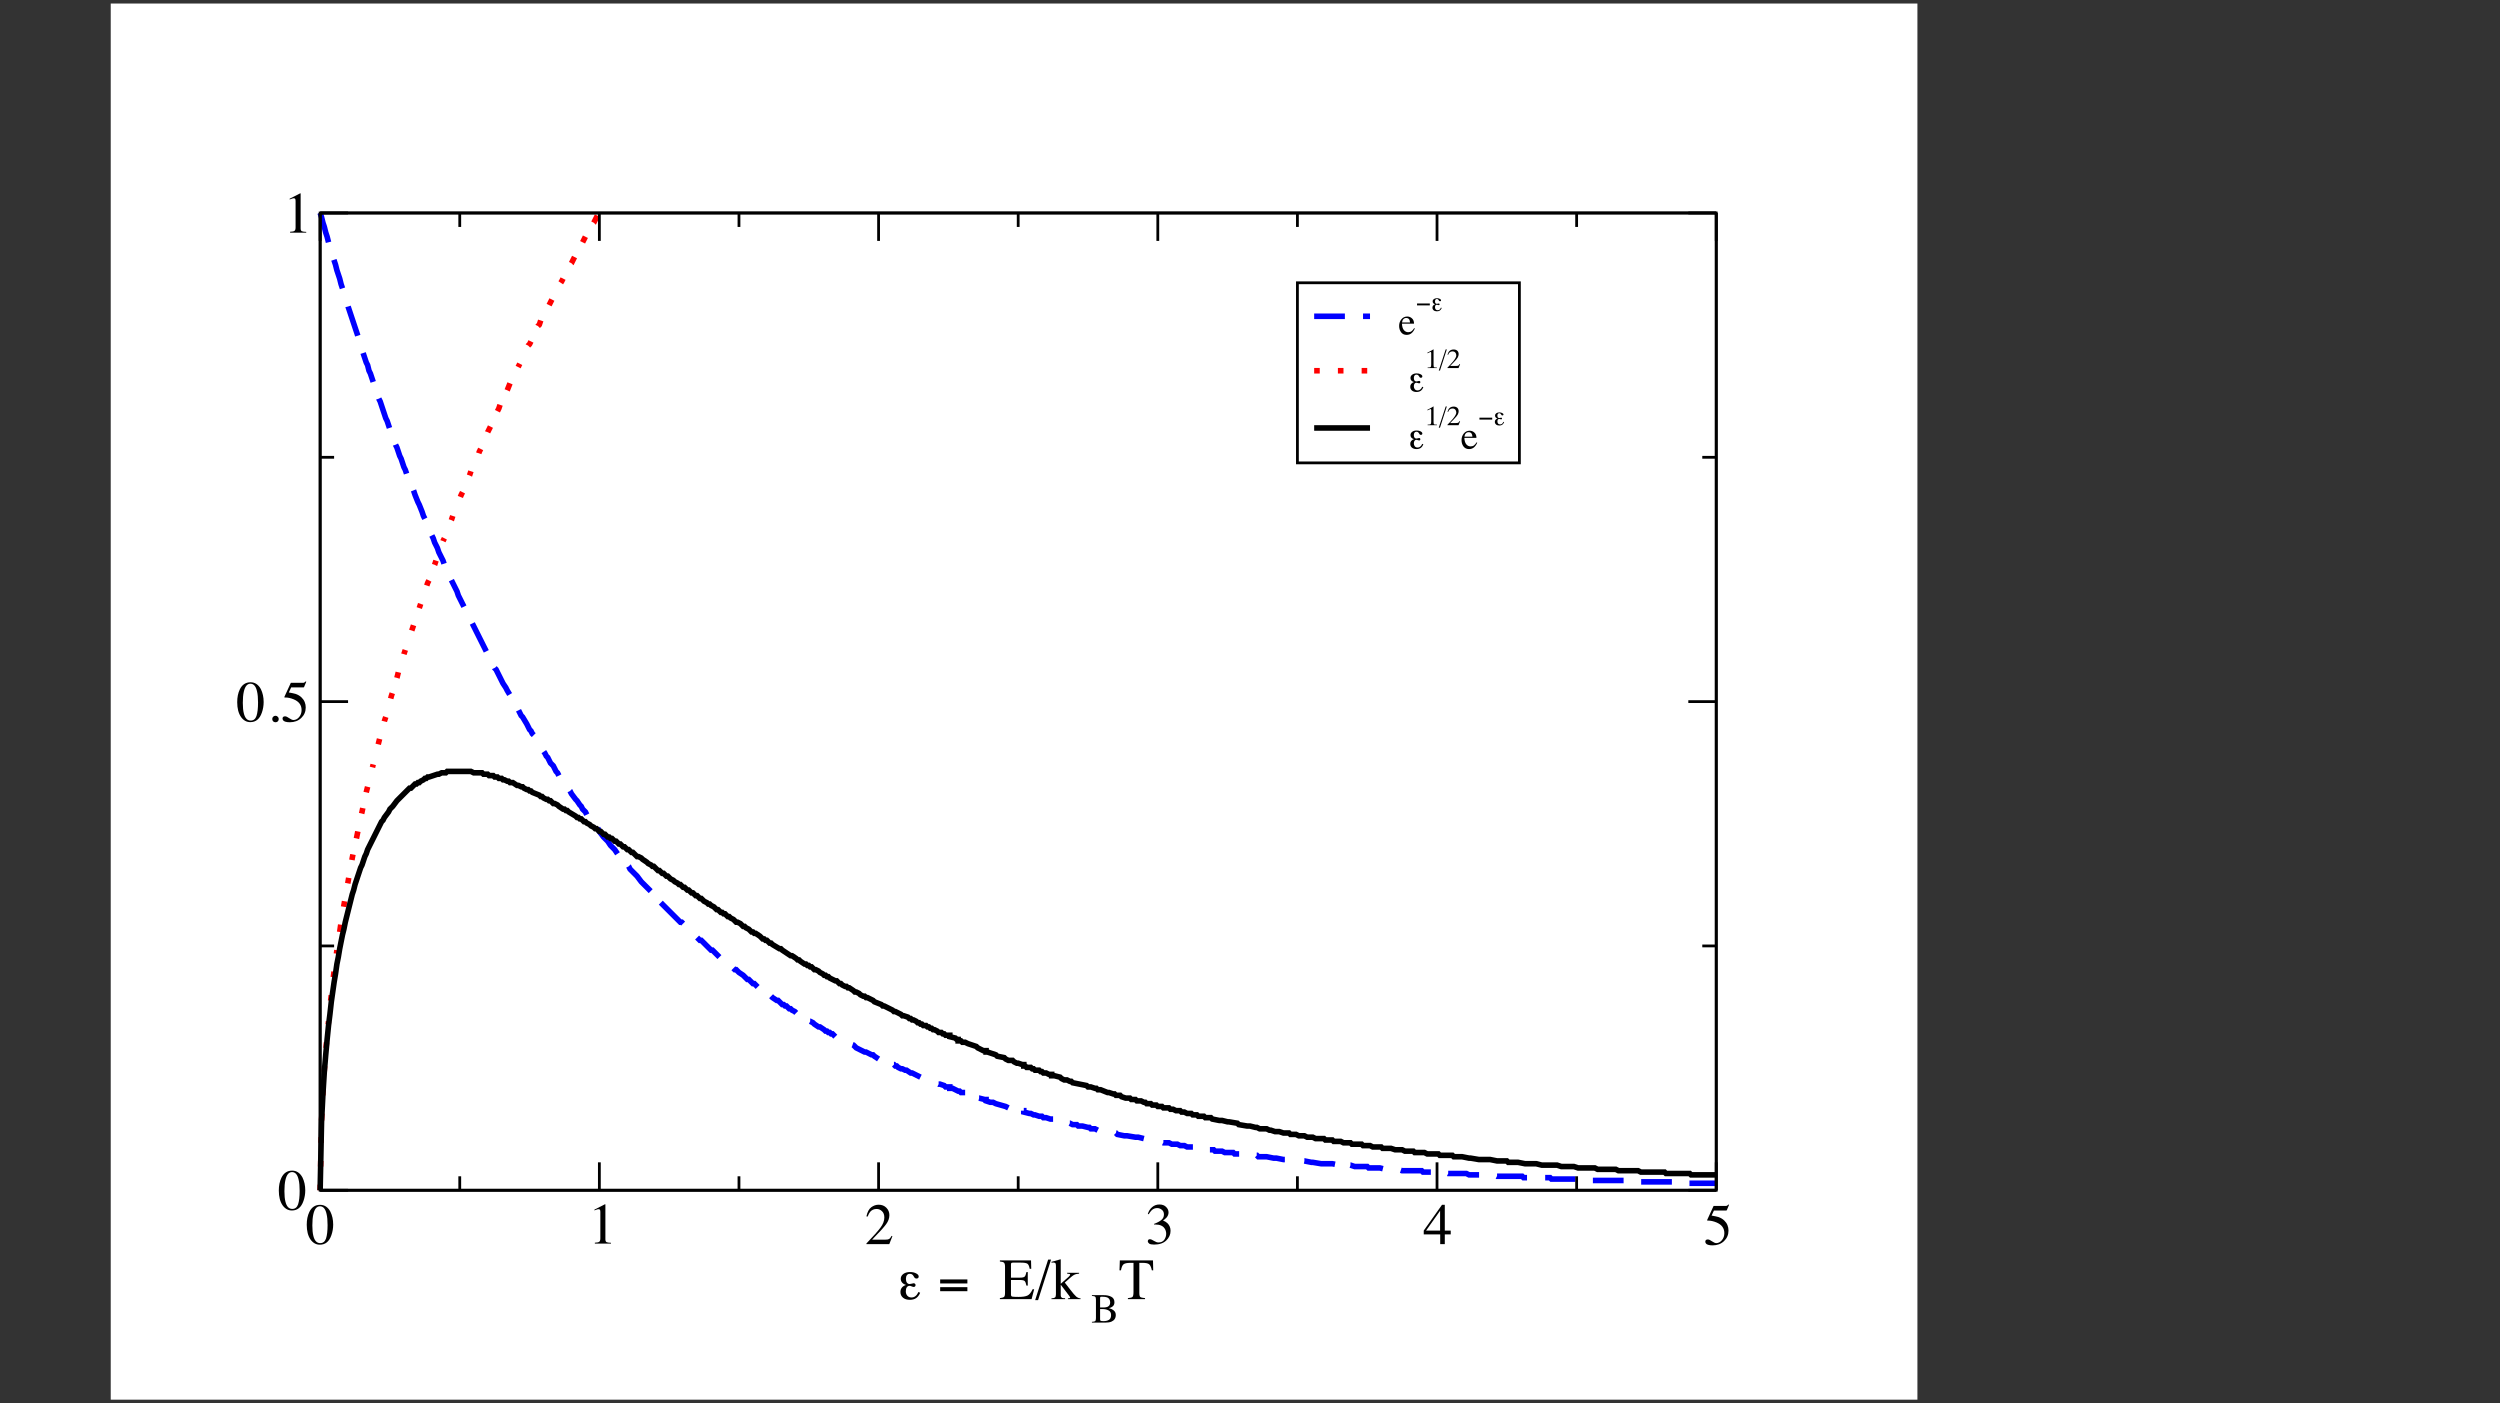
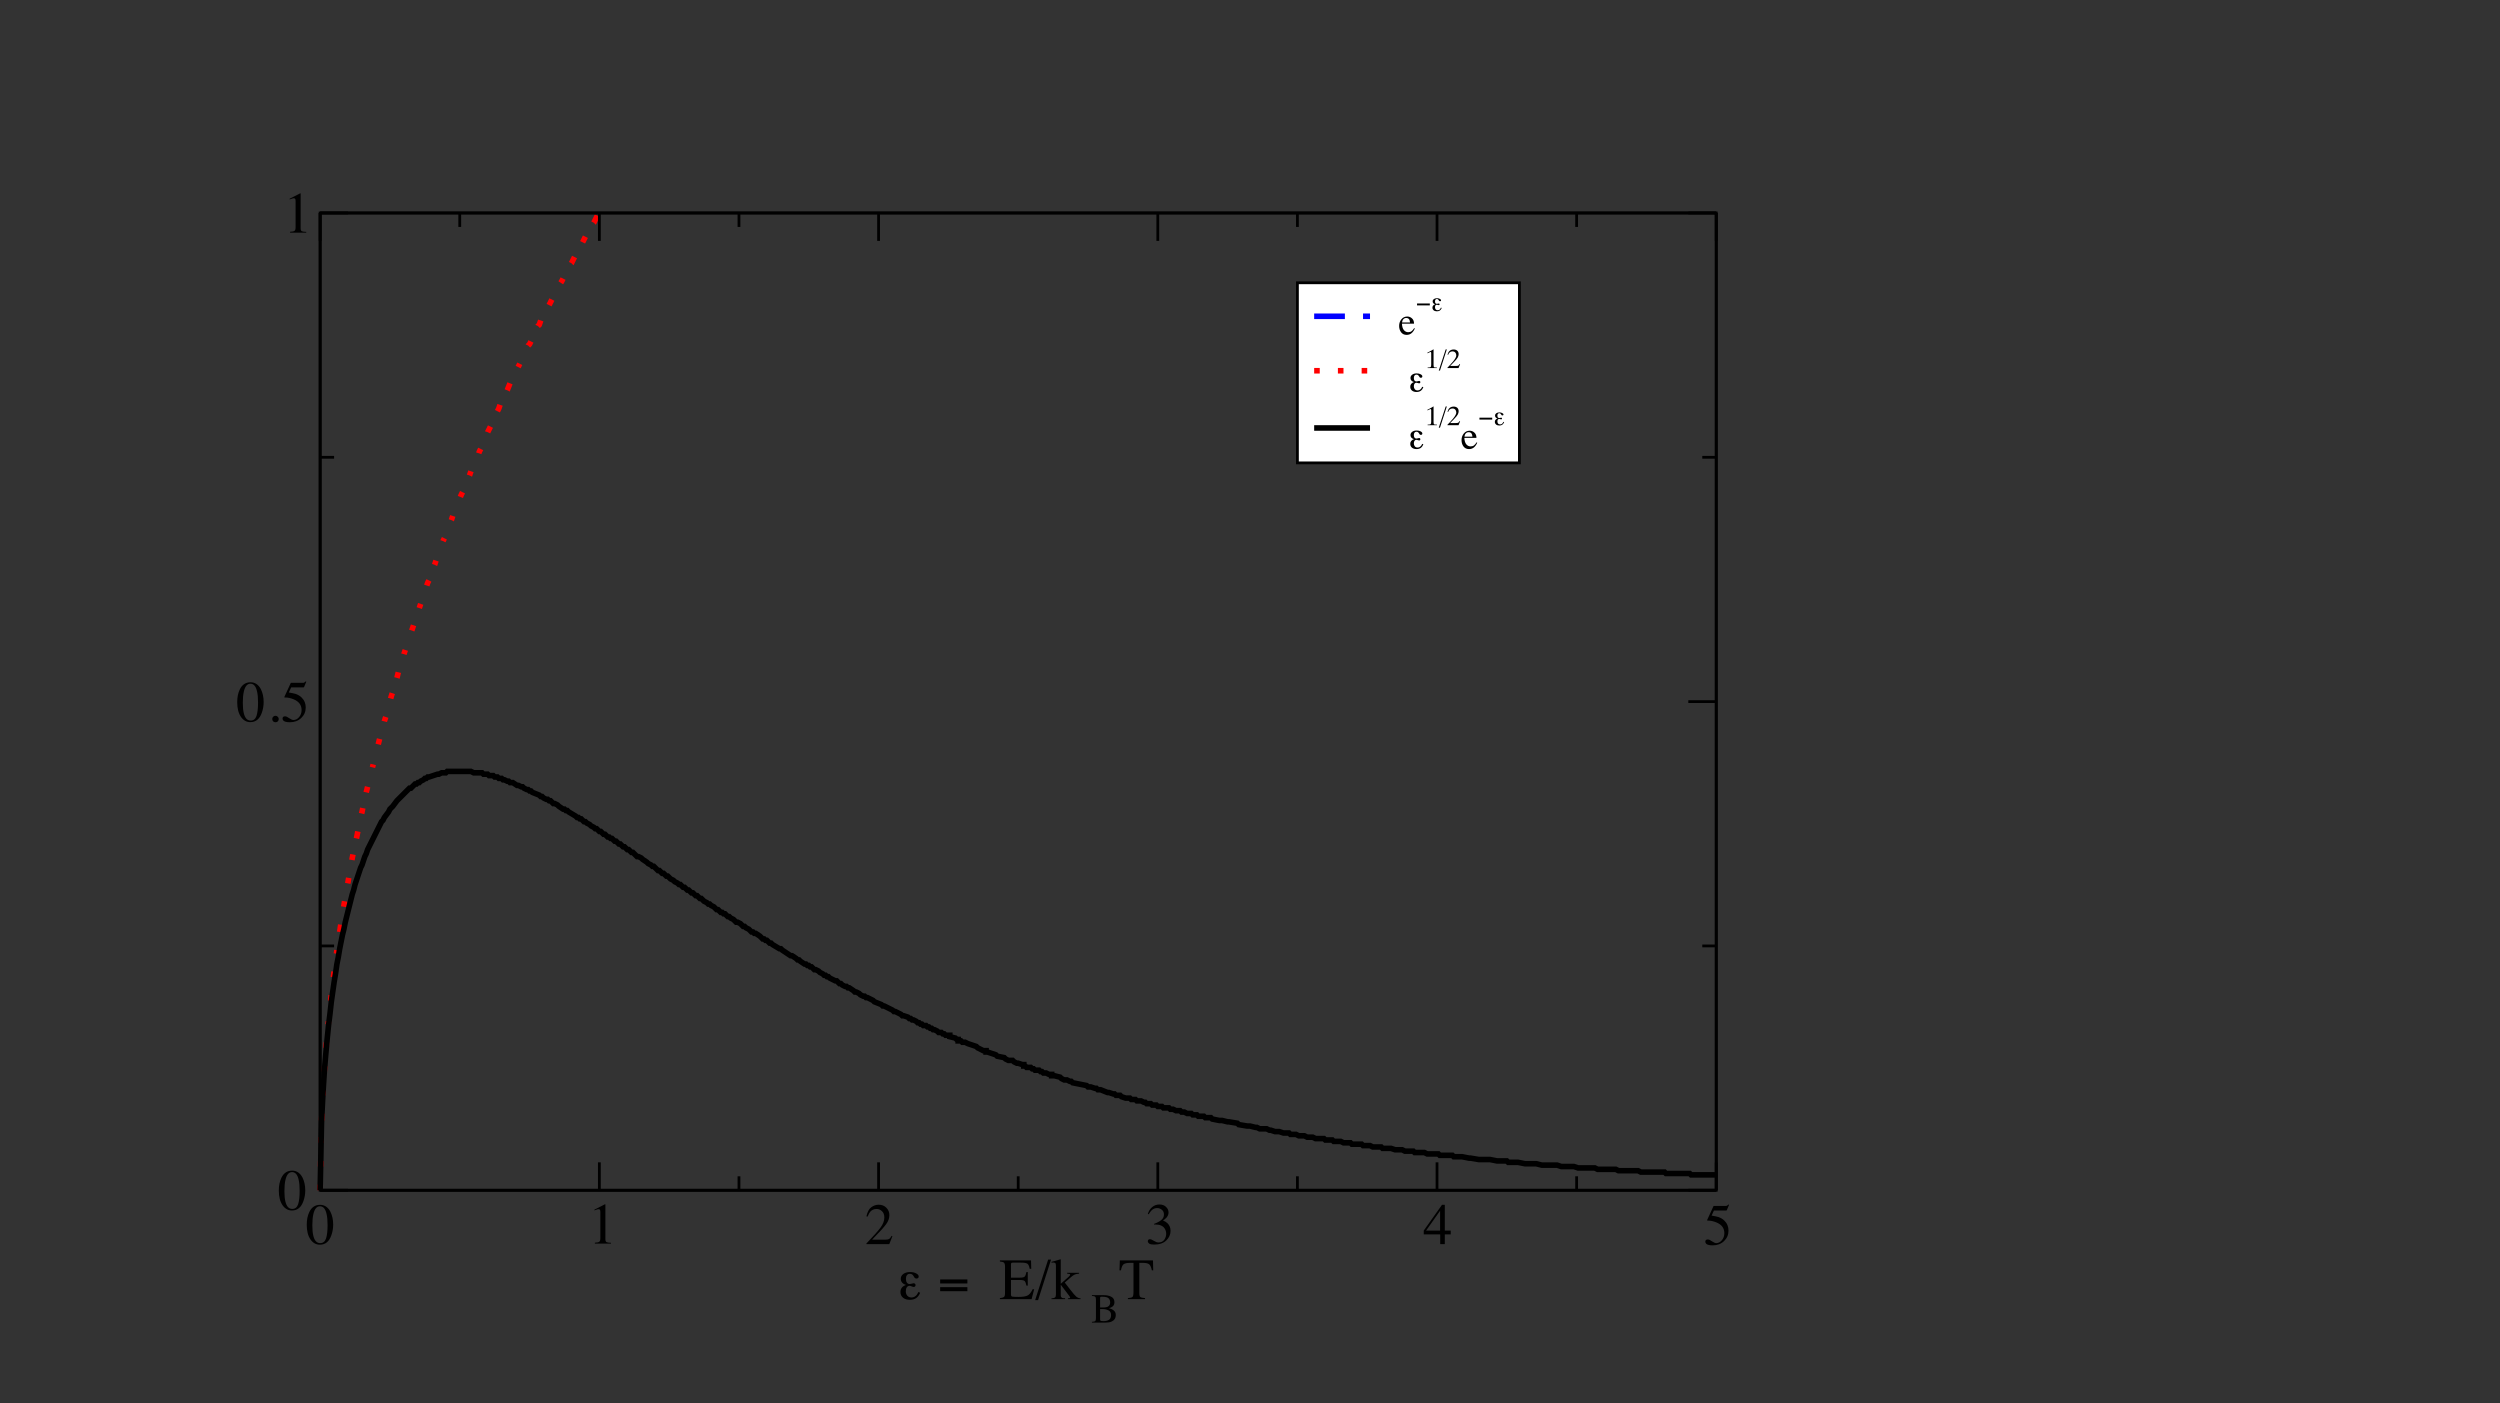
<svg xmlns="http://www.w3.org/2000/svg" xmlns:xlink="http://www.w3.org/1999/xlink" width="348.696pt" height="195.723pt" viewBox="0 0 348.696 195.723" version="1.2">
  <rect x="0" y="0" width="348.696" height="195.723" fill="#333333" stroke="none" />
  <defs>
    <g>
      <symbol overflow="visible" id="glyph0-0">
        <path style="stroke:none;" d="M 0.125 0 L 0.125 -5.406 L 5.703 -5.406 L 5.703 0 Z M 4.969 -0.734 L 4.969 -4.672 L 0.859 -4.672 L 0.859 -0.734 Z M 4.969 -0.734 " />
      </symbol>
      <symbol overflow="visible" id="glyph0-1">
        <path style="stroke:none;" d="M 1.953 -0.141 C 2.348 -0.141 2.617 -0.352 2.766 -0.781 C 2.91 -1.219 2.984 -1.844 2.984 -2.656 C 2.984 -3.301 2.938 -3.816 2.844 -4.203 C 2.688 -4.922 2.379 -5.281 1.922 -5.281 C 1.473 -5.281 1.164 -4.91 1 -4.172 C 0.906 -3.773 0.859 -3.254 0.859 -2.609 C 0.859 -2.004 0.906 -1.52 1 -1.156 C 1.164 -0.477 1.484 -0.141 1.953 -0.141 Z M 1.938 -5.484 C 2.551 -5.484 3.031 -5.164 3.375 -4.531 C 3.633 -4.008 3.766 -3.41 3.766 -2.734 C 3.766 -2.211 3.68 -1.719 3.516 -1.25 C 3.211 -0.363 2.676 0.078 1.906 0.078 C 1.383 0.078 0.953 -0.16 0.609 -0.641 C 0.254 -1.148 0.078 -1.836 0.078 -2.703 C 0.078 -3.391 0.195 -3.984 0.438 -4.484 C 0.758 -5.148 1.258 -5.484 1.938 -5.484 Z M 1.938 -5.484 " />
      </symbol>
      <symbol overflow="visible" id="glyph0-2">
        <path style="stroke:none;" d="M 2.422 -5.484 C 2.43 -5.473 2.438 -5.461 2.438 -5.453 C 2.438 -5.441 2.438 -5.426 2.438 -5.406 L 2.438 -0.609 C 2.438 -0.398 2.488 -0.266 2.594 -0.203 C 2.707 -0.148 2.914 -0.117 3.219 -0.109 L 3.219 0 L 0.969 0 L 0.969 -0.125 C 1.281 -0.133 1.484 -0.176 1.578 -0.25 C 1.68 -0.32 1.734 -0.477 1.734 -0.719 L 1.734 -4.406 C 1.734 -4.539 1.719 -4.641 1.688 -4.703 C 1.656 -4.766 1.586 -4.797 1.484 -4.797 C 1.41 -4.797 1.316 -4.773 1.203 -4.734 C 1.098 -4.703 1 -4.664 0.906 -4.625 L 0.906 -4.734 L 2.375 -5.484 Z M 2.422 -5.484 " />
      </symbol>
      <symbol overflow="visible" id="glyph0-3">
        <path style="stroke:none;" d="M 0.25 -0.094 C 1.219 -1.102 1.875 -1.844 2.219 -2.312 C 2.57 -2.789 2.75 -3.254 2.75 -3.703 C 2.75 -4.098 2.641 -4.395 2.422 -4.594 C 2.211 -4.801 1.961 -4.906 1.672 -4.906 C 1.305 -4.906 1.008 -4.773 0.781 -4.516 C 0.656 -4.367 0.535 -4.145 0.422 -3.844 L 0.25 -3.875 C 0.383 -4.488 0.609 -4.91 0.922 -5.141 C 1.242 -5.379 1.586 -5.5 1.953 -5.5 C 2.398 -5.5 2.758 -5.359 3.031 -5.078 C 3.312 -4.797 3.453 -4.453 3.453 -4.047 C 3.453 -3.609 3.301 -3.188 3 -2.781 C 2.707 -2.375 2.055 -1.656 1.047 -0.625 L 2.875 -0.625 C 3.133 -0.625 3.316 -0.656 3.422 -0.719 C 3.523 -0.781 3.641 -0.926 3.766 -1.156 L 3.875 -1.109 L 3.438 0 L 0.25 0 Z M 0.25 -0.094 " />
      </symbol>
      <symbol overflow="visible" id="glyph0-4">
        <path style="stroke:none;" d="M 0.641 -0.688 C 0.785 -0.688 0.977 -0.609 1.219 -0.453 C 1.457 -0.305 1.66 -0.234 1.828 -0.234 C 2.203 -0.234 2.477 -0.359 2.656 -0.609 C 2.832 -0.867 2.922 -1.145 2.922 -1.438 C 2.922 -1.719 2.848 -1.969 2.703 -2.188 C 2.461 -2.551 2.047 -2.734 1.453 -2.734 C 1.422 -2.734 1.391 -2.734 1.359 -2.734 C 1.328 -2.734 1.289 -2.727 1.25 -2.719 L 1.234 -2.828 C 1.66 -2.984 1.992 -3.16 2.234 -3.359 C 2.484 -3.555 2.609 -3.816 2.609 -4.141 C 2.609 -4.43 2.508 -4.648 2.312 -4.797 C 2.125 -4.953 1.906 -5.031 1.656 -5.031 C 1.363 -5.031 1.109 -4.926 0.891 -4.719 C 0.766 -4.594 0.629 -4.41 0.484 -4.172 L 0.359 -4.203 C 0.473 -4.598 0.672 -4.914 0.953 -5.156 C 1.242 -5.406 1.582 -5.531 1.969 -5.531 C 2.375 -5.531 2.688 -5.414 2.906 -5.188 C 3.133 -4.969 3.25 -4.711 3.25 -4.422 C 3.25 -4.16 3.156 -3.922 2.969 -3.703 C 2.863 -3.586 2.703 -3.453 2.484 -3.297 C 2.742 -3.191 2.945 -3.066 3.094 -2.922 C 3.383 -2.641 3.531 -2.285 3.531 -1.859 C 3.531 -1.348 3.332 -0.898 2.938 -0.516 C 2.539 -0.129 1.973 0.062 1.234 0.062 C 0.91 0.062 0.68 0.016 0.547 -0.078 C 0.422 -0.18 0.359 -0.289 0.359 -0.406 C 0.359 -0.469 0.379 -0.531 0.422 -0.594 C 0.461 -0.656 0.535 -0.688 0.641 -0.688 Z M 0.641 -0.688 " />
      </symbol>
      <symbol overflow="visible" id="glyph0-5">
        <path style="stroke:none;" d="M 2.375 -4.656 L 0.422 -1.891 L 2.375 -1.891 Z M 2.641 -5.484 L 3.031 -5.484 L 3.031 -1.891 L 3.859 -1.891 L 3.859 -1.359 L 3.031 -1.359 L 3.031 0 L 2.391 0 L 2.391 -1.359 L 0.094 -1.359 L 0.094 -1.891 Z M 2.641 -5.484 " />
      </symbol>
      <symbol overflow="visible" id="glyph0-6">
        <path style="stroke:none;" d="M 0.609 -0.734 C 0.766 -0.734 0.961 -0.645 1.203 -0.469 C 1.453 -0.301 1.645 -0.219 1.781 -0.219 C 2.082 -0.219 2.348 -0.352 2.578 -0.625 C 2.805 -0.895 2.922 -1.223 2.922 -1.609 C 2.922 -2.305 2.551 -2.805 1.812 -3.109 C 1.406 -3.273 1.031 -3.359 0.688 -3.359 C 0.625 -3.359 0.582 -3.359 0.562 -3.359 C 0.551 -3.367 0.535 -3.383 0.516 -3.406 C 0.523 -3.426 0.531 -3.441 0.531 -3.453 C 0.531 -3.473 0.535 -3.488 0.547 -3.5 L 1.422 -5.406 L 3.125 -5.406 C 3.207 -5.406 3.27 -5.422 3.312 -5.453 C 3.363 -5.484 3.426 -5.535 3.5 -5.609 L 3.578 -5.562 L 3.266 -4.812 C 3.254 -4.789 3.223 -4.773 3.172 -4.766 C 3.117 -4.766 3.066 -4.766 3.016 -4.766 L 1.469 -4.766 L 1.141 -4.062 C 1.566 -3.988 1.883 -3.922 2.094 -3.859 C 2.426 -3.742 2.703 -3.578 2.922 -3.359 C 3.117 -3.172 3.266 -2.957 3.359 -2.719 C 3.453 -2.488 3.5 -2.238 3.5 -1.969 C 3.5 -1.383 3.289 -0.895 2.875 -0.5 C 2.457 -0.102 1.926 0.094 1.281 0.094 C 1.02 0.094 0.812 0.066 0.656 0.016 C 0.395 -0.066 0.266 -0.219 0.266 -0.438 C 0.266 -0.508 0.289 -0.578 0.344 -0.641 C 0.406 -0.703 0.492 -0.734 0.609 -0.734 Z M 0.609 -0.734 " />
      </symbol>
      <symbol overflow="visible" id="glyph0-7">
        <path style="stroke:none;" d="" />
      </symbol>
      <symbol overflow="visible" id="glyph0-8">
        <path style="stroke:none;" d="M 0.094 -0.141 C 0.395 -0.18 0.586 -0.238 0.672 -0.312 C 0.766 -0.383 0.812 -0.578 0.812 -0.891 L 0.812 -4.516 C 0.812 -4.805 0.766 -4.992 0.672 -5.078 C 0.586 -5.172 0.395 -5.227 0.094 -5.25 L 0.094 -5.406 L 4.438 -5.406 L 4.469 -4.234 L 4.25 -4.234 C 4.188 -4.598 4.082 -4.832 3.938 -4.938 C 3.801 -5.039 3.492 -5.094 3.016 -5.094 L 1.906 -5.094 C 1.789 -5.094 1.719 -5.07 1.688 -5.031 C 1.656 -5 1.641 -4.926 1.641 -4.812 L 1.641 -3 L 2.906 -3 C 3.25 -3 3.469 -3.051 3.562 -3.156 C 3.656 -3.258 3.734 -3.469 3.797 -3.781 L 3.984 -3.781 L 3.984 -1.891 L 3.797 -1.891 C 3.734 -2.203 3.656 -2.41 3.562 -2.516 C 3.469 -2.617 3.25 -2.672 2.906 -2.672 L 1.641 -2.672 L 1.641 -0.656 C 1.641 -0.488 1.691 -0.391 1.797 -0.359 C 1.898 -0.328 2.207 -0.312 2.719 -0.312 C 3.27 -0.312 3.676 -0.375 3.938 -0.5 C 4.207 -0.625 4.445 -0.914 4.656 -1.375 L 4.875 -1.375 L 4.516 0 L 0.094 0 Z M 2.5 -5.406 Z M 2.5 -5.406 " />
      </symbol>
      <symbol overflow="visible" id="glyph0-9">
        <path style="stroke:none;" d="M 1.828 -5.516 L 2.234 -5.516 L 0.422 0.141 L 0.016 0.141 Z M 1.828 -5.516 " />
      </symbol>
      <symbol overflow="visible" id="glyph0-10">
        <path style="stroke:none;" d="M 0.016 -0.109 C 0.273 -0.129 0.441 -0.172 0.516 -0.234 C 0.598 -0.305 0.641 -0.453 0.641 -0.672 L 0.641 -4.672 C 0.641 -4.859 0.609 -4.977 0.547 -5.031 C 0.484 -5.082 0.391 -5.109 0.266 -5.109 C 0.223 -5.109 0.18 -5.102 0.141 -5.094 C 0.098 -5.094 0.055 -5.094 0.016 -5.094 L 0.016 -5.203 L 0.375 -5.297 C 0.645 -5.367 0.879 -5.438 1.078 -5.5 C 1.191 -5.539 1.258 -5.562 1.281 -5.562 C 1.289 -5.562 1.297 -5.555 1.297 -5.547 C 1.305 -5.535 1.312 -5.52 1.312 -5.5 L 1.312 -2.141 L 2.422 -3.125 C 2.492 -3.195 2.547 -3.254 2.578 -3.297 C 2.609 -3.336 2.625 -3.375 2.625 -3.406 C 2.625 -3.469 2.594 -3.504 2.531 -3.516 C 2.469 -3.535 2.359 -3.551 2.203 -3.562 L 2.203 -3.672 L 3.875 -3.672 L 3.875 -3.562 C 3.57 -3.539 3.332 -3.477 3.156 -3.375 C 2.977 -3.281 2.629 -2.992 2.109 -2.516 L 1.875 -2.312 L 2.625 -1.344 C 3 -0.852 3.281 -0.523 3.469 -0.359 C 3.664 -0.203 3.867 -0.117 4.078 -0.109 L 4.078 0 L 2.312 0 L 2.312 -0.109 L 2.453 -0.125 C 2.492 -0.125 2.531 -0.129 2.562 -0.141 C 2.602 -0.16 2.625 -0.191 2.625 -0.234 C 2.625 -0.254 2.613 -0.273 2.594 -0.297 C 2.582 -0.328 2.566 -0.359 2.547 -0.391 L 1.312 -2.016 L 1.312 -0.547 C 1.312 -0.359 1.379 -0.234 1.516 -0.172 C 1.598 -0.141 1.734 -0.125 1.922 -0.125 L 1.922 0 L 0.016 0 Z M 0.016 -0.109 " />
      </symbol>
      <symbol overflow="visible" id="glyph0-11">
        <path style="stroke:none;" d="M 0.156 -5.406 L 4.781 -5.406 L 4.812 -4.016 L 4.625 -4.016 C 4.531 -4.453 4.406 -4.734 4.25 -4.859 C 4.102 -4.992 3.797 -5.062 3.328 -5.062 L 2.875 -5.062 L 2.875 -0.891 C 2.875 -0.566 2.922 -0.367 3.016 -0.297 C 3.117 -0.223 3.336 -0.172 3.672 -0.141 L 3.672 0 L 1.281 0 L 1.281 -0.141 C 1.625 -0.172 1.836 -0.227 1.922 -0.312 C 2.016 -0.406 2.062 -0.629 2.062 -0.984 L 2.062 -5.062 L 1.609 -5.062 C 1.148 -5.062 0.836 -4.992 0.672 -4.859 C 0.516 -4.734 0.395 -4.453 0.312 -4.016 L 0.109 -4.016 Z M 0.156 -5.406 " />
      </symbol>
      <symbol overflow="visible" id="glyph0-12">
        <path style="stroke:none;" d="M 1.328 0.094 C 1.203 0.094 1.094 0.051 1 -0.031 C 0.914 -0.125 0.875 -0.234 0.875 -0.359 C 0.875 -0.484 0.914 -0.586 1 -0.672 C 1.094 -0.766 1.203 -0.812 1.328 -0.812 C 1.453 -0.812 1.555 -0.766 1.641 -0.672 C 1.734 -0.586 1.781 -0.484 1.781 -0.359 C 1.781 -0.234 1.738 -0.125 1.656 -0.031 C 1.57 0.051 1.461 0.094 1.328 0.094 Z M 1.328 0.094 " />
      </symbol>
      <symbol overflow="visible" id="glyph1-0">
        <path style="stroke:none;" d="M 0.406 1.438 L 0.406 -5.766 L 4.5 -5.766 L 4.5 1.438 Z M 0.859 0.984 L 4.031 0.984 L 4.031 -5.297 L 0.859 -5.297 Z M 0.859 0.984 " />
      </symbol>
      <symbol overflow="visible" id="glyph1-1">
        <path style="stroke:none;" d="" />
      </symbol>
      <symbol overflow="visible" id="glyph1-2">
        <path style="stroke:none;" d="M 1.219 -1.984 C 0.977 -2.055 0.797 -2.164 0.672 -2.312 C 0.547 -2.457 0.484 -2.633 0.484 -2.844 C 0.484 -3.113 0.602 -3.336 0.844 -3.516 C 1.082 -3.691 1.395 -3.781 1.781 -3.781 C 2.113 -3.781 2.395 -3.719 2.625 -3.594 C 2.863 -3.477 2.984 -3.332 2.984 -3.156 C 2.984 -3.07 2.957 -3.004 2.906 -2.953 C 2.852 -2.898 2.781 -2.875 2.688 -2.875 C 2.602 -2.875 2.531 -2.895 2.469 -2.938 C 2.414 -2.977 2.359 -3.055 2.297 -3.172 C 2.223 -3.305 2.145 -3.398 2.062 -3.453 C 1.988 -3.504 1.879 -3.531 1.734 -3.531 C 1.566 -3.531 1.438 -3.469 1.344 -3.344 C 1.25 -3.227 1.203 -3.055 1.203 -2.828 C 1.203 -2.609 1.25 -2.43 1.344 -2.297 C 1.438 -2.172 1.562 -2.109 1.719 -2.109 C 1.789 -2.109 1.883 -2.125 2 -2.156 C 2.125 -2.195 2.219 -2.219 2.281 -2.219 C 2.363 -2.219 2.426 -2.191 2.469 -2.141 C 2.52 -2.098 2.547 -2.039 2.547 -1.969 C 2.547 -1.883 2.52 -1.816 2.469 -1.766 C 2.426 -1.723 2.363 -1.703 2.281 -1.703 C 2.219 -1.703 2.125 -1.727 2 -1.781 C 1.883 -1.832 1.797 -1.859 1.734 -1.859 C 1.555 -1.859 1.422 -1.789 1.328 -1.656 C 1.234 -1.52 1.188 -1.332 1.188 -1.094 C 1.188 -0.844 1.258 -0.633 1.406 -0.469 C 1.551 -0.312 1.742 -0.234 1.984 -0.234 C 2.191 -0.234 2.375 -0.297 2.531 -0.422 C 2.695 -0.547 2.836 -0.738 2.953 -1 L 3.188 -0.891 C 3.051 -0.555 2.863 -0.305 2.625 -0.141 C 2.383 0.016 2.094 0.094 1.75 0.094 C 1.352 0.094 1.035 -0.004 0.797 -0.203 C 0.555 -0.41 0.438 -0.676 0.438 -1 C 0.438 -1.238 0.504 -1.441 0.641 -1.609 C 0.773 -1.773 0.969 -1.898 1.219 -1.984 Z M 1.219 -1.984 " />
      </symbol>
      <symbol overflow="visible" id="glyph1-3">
        <path style="stroke:none;" d="M 4.141 -1.109 L 0.344 -1.109 L 0.344 -1.672 L 4.141 -1.672 Z M 4.141 -2.188 L 0.344 -2.188 L 0.344 -2.75 L 4.141 -2.75 Z M 4.141 -2.188 " />
      </symbol>
      <symbol overflow="visible" id="glyph2-0">
-         <path style="stroke:none;" d="M 0.094 0 L 0.094 -3.828 L 4.047 -3.828 L 4.047 0 Z M 3.516 -0.516 L 3.516 -3.312 L 0.609 -3.312 L 0.609 -0.516 Z M 3.516 -0.516 " />
+         <path style="stroke:none;" d="M 0.094 0 L 0.094 -3.828 L 4.047 -3.828 L 4.047 0 Z M 3.516 -0.516 L 3.516 -3.312 L 0.609 -3.312 L 0.609 -0.516 M 3.516 -0.516 " />
      </symbol>
      <symbol overflow="visible" id="glyph2-1">
        <path style="stroke:none;" d="" />
      </symbol>
      <symbol overflow="visible" id="glyph2-2">
        <path style="stroke:none;" d="M 1.719 -0.203 C 2.008 -0.203 2.254 -0.258 2.453 -0.375 C 2.66 -0.488 2.766 -0.711 2.766 -1.047 C 2.766 -1.367 2.645 -1.586 2.406 -1.703 C 2.176 -1.828 1.879 -1.891 1.516 -1.891 C 1.43 -1.891 1.375 -1.891 1.344 -1.891 C 1.32 -1.891 1.285 -1.891 1.234 -1.891 L 1.234 -0.453 C 1.234 -0.348 1.258 -0.281 1.312 -0.25 C 1.375 -0.219 1.508 -0.203 1.719 -0.203 Z M 0.094 -0.109 C 0.332 -0.117 0.484 -0.148 0.547 -0.203 C 0.617 -0.266 0.656 -0.406 0.656 -0.625 L 0.656 -3.203 C 0.656 -3.41 0.617 -3.547 0.547 -3.609 C 0.484 -3.672 0.332 -3.707 0.094 -3.719 L 0.094 -3.828 L 1.719 -3.828 C 2.176 -3.828 2.539 -3.75 2.812 -3.594 C 3.094 -3.445 3.234 -3.191 3.234 -2.828 C 3.234 -2.555 3.133 -2.352 2.938 -2.219 C 2.832 -2.133 2.676 -2.066 2.469 -2.016 C 2.727 -1.953 2.953 -1.844 3.141 -1.688 C 3.328 -1.539 3.422 -1.332 3.422 -1.062 C 3.422 -0.613 3.211 -0.301 2.797 -0.125 C 2.578 -0.039 2.305 0 1.984 0 L 0.094 0 Z M 1.797 -2.109 C 1.984 -2.117 2.145 -2.148 2.281 -2.203 C 2.52 -2.316 2.641 -2.52 2.641 -2.812 C 2.641 -3.156 2.5 -3.391 2.219 -3.516 C 2.062 -3.578 1.82 -3.609 1.5 -3.609 C 1.383 -3.609 1.312 -3.598 1.281 -3.578 C 1.25 -3.555 1.234 -3.5 1.234 -3.406 L 1.234 -2.109 Z M 1.797 -2.109 " />
      </symbol>
      <symbol overflow="visible" id="glyph3-0">
        <path style="stroke:none;" d="M 0.094 0 L 0.094 -3.609 L 3.812 -3.609 L 3.812 0 Z M 3.328 -0.484 L 3.328 -3.125 L 0.578 -3.125 L 0.578 -0.484 Z M 3.328 -0.484 " />
      </symbol>
      <symbol overflow="visible" id="glyph3-1">
        <path style="stroke:none;" d="M 1.25 -2.5 C 1.5 -2.5 1.719 -2.41 1.906 -2.234 C 2.094 -2.066 2.188 -1.82 2.188 -1.5 L 0.5 -1.5 C 0.52 -1.094 0.613 -0.789 0.781 -0.594 C 0.945 -0.406 1.145 -0.312 1.375 -0.312 C 1.562 -0.312 1.719 -0.359 1.844 -0.453 C 1.977 -0.555 2.098 -0.695 2.203 -0.875 L 2.297 -0.844 C 2.223 -0.625 2.086 -0.414 1.891 -0.219 C 1.691 -0.031 1.445 0.062 1.156 0.062 C 0.82 0.062 0.562 -0.062 0.375 -0.312 C 0.195 -0.562 0.109 -0.852 0.109 -1.188 C 0.109 -1.539 0.211 -1.848 0.422 -2.109 C 0.629 -2.367 0.906 -2.5 1.25 -2.5 Z M 1.094 -2.297 C 0.895 -2.297 0.738 -2.207 0.625 -2.031 C 0.57 -1.938 0.535 -1.816 0.516 -1.672 L 1.625 -1.672 C 1.613 -1.848 1.582 -1.977 1.531 -2.062 C 1.445 -2.219 1.301 -2.297 1.094 -2.297 Z M 1.219 -2.5 Z M 1.219 -2.5 " />
      </symbol>
      <symbol overflow="visible" id="glyph4-0">
        <path style="stroke:none;" d="M 0.188 0.688 L 0.188 -2.719 L 2.125 -2.719 L 2.125 0.688 Z M 0.406 0.469 L 1.906 0.469 L 1.906 -2.5 L 0.406 -2.5 Z M 0.406 0.469 " />
      </symbol>
      <symbol overflow="visible" id="glyph4-1">
        <path style="stroke:none;" d="M 1.953 -0.781 L 0.172 -0.781 L 0.172 -1.047 L 1.953 -1.047 Z M 1.953 -0.781 " />
      </symbol>
      <symbol overflow="visible" id="glyph4-2">
        <path style="stroke:none;" d="M 0.578 -0.938 C 0.461 -0.969 0.375 -1.02 0.312 -1.094 C 0.258 -1.164 0.234 -1.25 0.234 -1.344 C 0.234 -1.469 0.285 -1.57 0.391 -1.656 C 0.504 -1.738 0.656 -1.781 0.844 -1.781 C 1 -1.781 1.129 -1.75 1.234 -1.688 C 1.348 -1.633 1.406 -1.566 1.406 -1.484 C 1.406 -1.441 1.391 -1.41 1.359 -1.391 C 1.336 -1.367 1.305 -1.359 1.266 -1.359 C 1.223 -1.359 1.188 -1.367 1.156 -1.391 C 1.133 -1.41 1.109 -1.445 1.078 -1.5 C 1.047 -1.562 1.008 -1.602 0.969 -1.625 C 0.938 -1.656 0.891 -1.672 0.828 -1.672 C 0.742 -1.672 0.676 -1.641 0.625 -1.578 C 0.582 -1.523 0.562 -1.445 0.562 -1.344 C 0.562 -1.227 0.582 -1.141 0.625 -1.078 C 0.676 -1.023 0.738 -1 0.812 -1 C 0.844 -1 0.883 -1.004 0.938 -1.016 C 1 -1.035 1.047 -1.047 1.078 -1.047 C 1.117 -1.047 1.148 -1.035 1.172 -1.016 C 1.191 -0.992 1.203 -0.969 1.203 -0.938 C 1.203 -0.895 1.191 -0.863 1.172 -0.844 C 1.148 -0.82 1.117 -0.812 1.078 -0.812 C 1.047 -0.812 1 -0.82 0.938 -0.844 C 0.883 -0.863 0.844 -0.875 0.812 -0.875 C 0.738 -0.875 0.676 -0.844 0.625 -0.781 C 0.582 -0.719 0.562 -0.629 0.562 -0.516 C 0.562 -0.398 0.594 -0.301 0.656 -0.219 C 0.727 -0.145 0.82 -0.109 0.938 -0.109 C 1.039 -0.109 1.129 -0.133 1.203 -0.188 C 1.273 -0.25 1.336 -0.344 1.391 -0.469 L 1.5 -0.422 C 1.438 -0.266 1.348 -0.145 1.234 -0.062 C 1.129 0.008 0.992 0.047 0.828 0.047 C 0.641 0.047 0.488 0 0.375 -0.094 C 0.258 -0.195 0.203 -0.32 0.203 -0.469 C 0.203 -0.582 0.234 -0.676 0.297 -0.75 C 0.359 -0.832 0.453 -0.895 0.578 -0.938 Z M 0.578 -0.938 " />
      </symbol>
      <symbol overflow="visible" id="glyph4-3">
        <path style="stroke:none;" d="M 0.844 -2.016 L 0.844 -2.125 C 0.844 -2.164 0.832 -2.195 0.812 -2.219 C 0.801 -2.238 0.781 -2.25 0.75 -2.25 C 0.738 -2.25 0.719 -2.242 0.688 -2.234 C 0.656 -2.223 0.625 -2.207 0.594 -2.188 L 0.344 -2.062 L 0.297 -2.141 C 0.422 -2.203 0.551 -2.27 0.688 -2.344 C 0.82 -2.414 0.984 -2.508 1.172 -2.625 L 1.172 -0.469 C 1.172 -0.281 1.191 -0.164 1.234 -0.125 C 1.285 -0.094 1.398 -0.078 1.578 -0.078 L 1.641 -0.078 L 1.641 0 L 0.344 0 L 0.344 -0.078 C 0.57 -0.078 0.711 -0.098 0.766 -0.141 C 0.816 -0.18 0.844 -0.289 0.844 -0.469 Z M 0.844 -2.016 " />
      </symbol>
      <symbol overflow="visible" id="glyph4-4">
        <path style="stroke:none;" d="M -0.031 0.344 L 0.938 -2.609 L 1.094 -2.609 L 0.141 0.344 Z M -0.031 0.344 " />
      </symbol>
      <symbol overflow="visible" id="glyph4-5">
        <path style="stroke:none;" d="M 0.203 -1.844 L 0.125 -1.859 C 0.176 -2.098 0.273 -2.281 0.422 -2.406 C 0.566 -2.531 0.754 -2.594 0.984 -2.594 C 1.191 -2.594 1.359 -2.535 1.484 -2.422 C 1.609 -2.305 1.672 -2.145 1.672 -1.938 C 1.672 -1.789 1.629 -1.641 1.547 -1.484 C 1.461 -1.328 1.301 -1.129 1.062 -0.891 L 0.484 -0.297 L 1.234 -0.297 C 1.422 -0.297 1.547 -0.312 1.609 -0.344 C 1.68 -0.383 1.742 -0.461 1.797 -0.578 L 1.875 -0.547 L 1.656 0 L 0.109 0 L 0.109 -0.062 L 0.531 -0.5 L 0.562 -0.547 C 1.082 -1.086 1.344 -1.492 1.344 -1.766 C 1.344 -1.93 1.297 -2.066 1.203 -2.172 C 1.109 -2.273 0.977 -2.328 0.812 -2.328 C 0.664 -2.328 0.539 -2.285 0.438 -2.203 C 0.332 -2.117 0.254 -2 0.203 -1.844 Z M 0.203 -1.844 " />
      </symbol>
      <symbol overflow="visible" id="glyph5-0">
        <path style="stroke:none;" d="M 0.266 0.969 L 0.266 -3.844 L 3 -3.844 L 3 0.969 Z M 0.578 0.656 L 2.688 0.656 L 2.688 -3.531 L 0.578 -3.531 Z M 0.578 0.656 " />
      </symbol>
      <symbol overflow="visible" id="glyph5-1">
        <path style="stroke:none;" d="" />
      </symbol>
      <symbol overflow="visible" id="glyph5-2">
        <path style="stroke:none;" d="M 0.812 -1.328 C 0.656 -1.367 0.535 -1.438 0.453 -1.531 C 0.367 -1.633 0.328 -1.754 0.328 -1.891 C 0.328 -2.078 0.406 -2.227 0.562 -2.344 C 0.719 -2.469 0.926 -2.531 1.188 -2.531 C 1.414 -2.531 1.602 -2.488 1.75 -2.406 C 1.906 -2.32 1.984 -2.223 1.984 -2.109 C 1.984 -2.047 1.961 -2 1.922 -1.969 C 1.891 -1.938 1.848 -1.922 1.797 -1.922 C 1.734 -1.922 1.68 -1.93 1.641 -1.953 C 1.609 -1.984 1.57 -2.035 1.531 -2.109 C 1.477 -2.203 1.426 -2.266 1.375 -2.297 C 1.32 -2.336 1.25 -2.359 1.156 -2.359 C 1.039 -2.359 0.953 -2.316 0.891 -2.234 C 0.828 -2.148 0.797 -2.035 0.797 -1.891 C 0.797 -1.742 0.828 -1.625 0.891 -1.531 C 0.953 -1.445 1.039 -1.406 1.156 -1.406 C 1.195 -1.406 1.258 -1.414 1.344 -1.438 C 1.426 -1.469 1.488 -1.484 1.531 -1.484 C 1.582 -1.484 1.625 -1.469 1.656 -1.438 C 1.688 -1.406 1.703 -1.363 1.703 -1.312 C 1.703 -1.258 1.688 -1.219 1.656 -1.188 C 1.625 -1.156 1.582 -1.141 1.531 -1.141 C 1.488 -1.141 1.426 -1.156 1.344 -1.188 C 1.258 -1.219 1.195 -1.234 1.156 -1.234 C 1.039 -1.234 0.953 -1.188 0.891 -1.094 C 0.828 -1.008 0.797 -0.891 0.797 -0.734 C 0.797 -0.566 0.844 -0.426 0.938 -0.312 C 1.031 -0.207 1.16 -0.156 1.328 -0.156 C 1.461 -0.156 1.582 -0.195 1.688 -0.281 C 1.801 -0.363 1.895 -0.492 1.969 -0.672 L 2.125 -0.594 C 2.031 -0.375 1.906 -0.207 1.75 -0.094 C 1.594 0.008 1.398 0.062 1.172 0.062 C 0.91 0.062 0.695 -0.004 0.531 -0.141 C 0.375 -0.273 0.297 -0.453 0.297 -0.672 C 0.297 -0.828 0.336 -0.957 0.422 -1.062 C 0.516 -1.176 0.645 -1.266 0.812 -1.328 Z M 0.812 -1.328 " />
      </symbol>
    </g>
    <clipPath id="clip1">
      <path d="M 15.445 0.496 L 267.441 0.496 L 267.441 195.223 L 15.445 195.223 Z M 15.445 0.496 " />
    </clipPath>
  </defs>
  <g id="surface1">
    <g clip-path="url(#clip1)" clip-rule="nonzero">
-       <path style=" stroke:none;fill-rule:nonzero;fill:rgb(100%,100%,100%);fill-opacity:1;" d="M 15.445 195.223 L 15.445 0.496 L 267.438 0.496 L 267.438 195.223 " />
-     </g>
-     <path style="fill:none;stroke-width:0.004;stroke-linecap:butt;stroke-linejoin:miter;stroke:rgb(0%,0%,100%);stroke-opacity:1;stroke-dasharray:0.022,0.013;stroke-miterlimit:10;" d="M 0.15 0.85 L 0.151 0.847 L 0.152 0.843 L 0.153 0.84 L 0.154 0.836 L 0.155 0.833 L 0.156 0.829 L 0.157 0.826 L 0.158 0.822 L 0.159 0.819 L 0.16 0.816 L 0.161 0.813 L 0.162 0.809 L 0.163 0.806 L 0.164 0.803 L 0.165 0.799 L 0.166 0.796 L 0.167 0.793 L 0.168 0.79 L 0.169 0.787 L 0.17 0.783 L 0.171 0.78 L 0.172 0.777 L 0.173 0.774 L 0.174 0.771 L 0.175 0.768 L 0.176 0.765 L 0.177 0.762 L 0.178 0.758 L 0.179 0.755 L 0.18 0.752 L 0.181 0.749 L 0.182 0.746 L 0.183 0.743 L 0.184 0.741 L 0.185 0.737 L 0.186 0.735 L 0.187 0.732 L 0.188 0.729 L 0.19 0.723 L 0.191 0.72 L 0.192 0.717 L 0.193 0.715 L 0.194 0.712 L 0.195 0.709 L 0.196 0.706 L 0.197 0.703 L 0.198 0.701 L 0.199 0.698 L 0.2 0.695 L 0.201 0.692 L 0.202 0.69 L 0.203 0.687 L 0.204 0.684 L 0.205 0.682 L 0.206 0.679 L 0.207 0.676 L 0.208 0.674 L 0.209 0.671 L 0.21 0.668 L 0.211 0.666 L 0.212 0.663 L 0.213 0.661 L 0.214 0.658 L 0.215 0.656 L 0.217 0.651 L 0.218 0.648 L 0.22 0.643 L 0.221 0.641 L 0.223 0.636 L 0.224 0.633 L 0.225 0.631 L 0.226 0.629 L 0.227 0.626 L 0.228 0.624 L 0.229 0.621 L 0.23 0.619 L 0.231 0.617 L 0.232 0.614 L 0.233 0.612 L 0.234 0.61 L 0.235 0.607 L 0.236 0.605 L 0.237 0.603 L 0.238 0.601 L 0.239 0.598 L 0.24 0.596 L 0.241 0.594 L 0.243 0.589 L 0.244 0.587 L 0.246 0.583 L 0.247 0.581 L 0.248 0.579 L 0.249 0.576 L 0.25 0.574 L 0.251 0.572 L 0.252 0.57 L 0.253 0.568 L 0.254 0.566 L 0.255 0.564 L 0.256 0.562 L 0.257 0.56 L 0.259 0.556 L 0.26 0.554 L 0.261 0.552 L 0.262 0.55 L 0.263 0.548 L 0.264 0.546 L 0.265 0.544 L 0.266 0.542 L 0.267 0.54 L 0.268 0.538 L 0.269 0.536 L 0.27 0.534 L 0.272 0.53 L 0.273 0.528 L 0.274 0.526 L 0.275 0.524 L 0.276 0.523 L 0.277 0.521 L 0.278 0.519 L 0.279 0.517 L 0.28 0.515 L 0.281 0.513 L 0.283 0.51 L 0.284 0.508 L 0.287 0.503 L 0.288 0.501 L 0.289 0.499 L 0.29 0.497 L 0.291 0.496 L 0.294 0.49 L 0.295 0.489 L 0.298 0.484 L 0.299 0.482 L 0.3 0.48 L 0.301 0.479 L 0.302 0.477 L 0.303 0.476 L 0.304 0.474 L 0.305 0.472 L 0.306 0.471 L 0.307 0.469 L 0.308 0.467 L 0.309 0.466 L 0.311 0.463 L 0.312 0.461 L 0.313 0.46 L 0.314 0.458 L 0.315 0.456 L 0.316 0.455 L 0.317 0.454 L 0.318 0.452 L 0.319 0.45 L 0.32 0.449 L 0.321 0.447 L 0.322 0.446 L 0.324 0.443 L 0.325 0.442 L 0.326 0.44 L 0.327 0.439 L 0.328 0.437 L 0.329 0.436 L 0.33 0.434 L 0.333 0.43 L 0.334 0.429 L 0.336 0.426 L 0.337 0.425 L 0.338 0.423 L 0.339 0.422 L 0.34 0.421 L 0.341 0.419 L 0.342 0.418 L 0.343 0.416 L 0.344 0.415 L 0.346 0.412 L 0.347 0.411 L 0.348 0.41 L 0.349 0.409 L 0.35 0.407 L 0.353 0.403 L 0.354 0.402 L 0.356 0.4 L 0.358 0.397 L 0.359 0.396 L 0.36 0.395 L 0.361 0.394 L 0.363 0.391 L 0.364 0.39 L 0.365 0.389 L 0.367 0.386 L 0.368 0.385 L 0.369 0.384 L 0.37 0.383 L 0.371 0.382 L 0.372 0.38 L 0.373 0.379 L 0.374 0.378 L 0.376 0.376 L 0.377 0.375 L 0.38 0.371 L 0.381 0.37 L 0.382 0.369 L 0.383 0.368 L 0.386 0.365 L 0.387 0.364 L 0.388 0.363 L 0.389 0.362 L 0.39 0.361 L 0.391 0.36 L 0.392 0.358 L 0.393 0.357 L 0.394 0.356 L 0.395 0.355 L 0.396 0.354 L 0.397 0.353 L 0.399 0.351 L 0.4 0.35 L 0.401 0.349 L 0.402 0.348 L 0.404 0.346 L 0.405 0.345 L 0.408 0.342 L 0.409 0.342 L 0.41 0.341 L 0.411 0.34 L 0.412 0.339 L 0.413 0.338 L 0.414 0.337 L 0.415 0.336 L 0.417 0.334 L 0.418 0.333 L 0.42 0.331 L 0.421 0.33 L 0.422 0.329 L 0.423 0.329 L 0.425 0.327 L 0.426 0.326 L 0.427 0.325 L 0.428 0.324 L 0.429 0.323 L 0.43 0.322 L 0.431 0.322 L 0.432 0.321 L 0.433 0.32 L 0.434 0.319 L 0.435 0.318 L 0.436 0.317 L 0.437 0.316 L 0.438 0.316 L 0.44 0.314 L 0.441 0.313 L 0.445 0.31 L 0.446 0.309 L 0.447 0.308 L 0.448 0.308 L 0.449 0.307 L 0.45 0.306 L 0.453 0.304 L 0.454 0.303 L 0.455 0.302 L 0.456 0.301 L 0.457 0.301 L 0.458 0.3 L 0.459 0.299 L 0.46 0.298 L 0.461 0.298 L 0.462 0.297 L 0.463 0.296 L 0.464 0.295 L 0.466 0.294 L 0.467 0.293 L 0.468 0.292 L 0.472 0.29 L 0.473 0.289 L 0.474 0.288 L 0.477 0.286 L 0.478 0.286 L 0.48 0.284 L 0.481 0.283 L 0.482 0.283 L 0.483 0.282 L 0.484 0.282 L 0.486 0.28 L 0.487 0.28 L 0.488 0.279 L 0.49 0.278 L 0.491 0.277 L 0.492 0.276 L 0.493 0.276 L 0.494 0.275 L 0.498 0.273 L 0.499 0.272 L 0.5 0.271 L 0.501 0.271 L 0.503 0.27 L 0.504 0.269 L 0.507 0.267 L 0.508 0.267 L 0.511 0.265 L 0.512 0.264 L 0.513 0.264 L 0.514 0.263 L 0.515 0.263 L 0.516 0.262 L 0.517 0.262 L 0.518 0.261 L 0.519 0.26 L 0.52 0.26 L 0.521 0.259 L 0.522 0.259 L 0.523 0.258 L 0.524 0.258 L 0.525 0.257 L 0.526 0.257 L 0.527 0.256 L 0.528 0.256 L 0.529 0.255 L 0.532 0.254 L 0.533 0.253 L 0.534 0.252 L 0.54 0.249 L 0.541 0.249 L 0.545 0.247 L 0.546 0.247 L 0.547 0.246 L 0.55 0.244 L 0.551 0.244 L 0.553 0.243 L 0.554 0.243 L 0.555 0.242 L 0.556 0.242 L 0.557 0.241 L 0.558 0.241 L 0.559 0.24 L 0.56 0.24 L 0.561 0.24 L 0.562 0.239 L 0.563 0.239 L 0.564 0.238 L 0.566 0.237 L 0.567 0.237 L 0.569 0.236 L 0.57 0.236 L 0.573 0.234 L 0.574 0.234 L 0.58 0.231 L 0.581 0.231 L 0.585 0.229 L 0.586 0.229 L 0.587 0.229 L 0.593 0.226 L 0.594 0.226 L 0.597 0.225 L 0.598 0.224 L 0.599 0.224 L 0.601 0.224 L 0.601 0.223 L 0.602 0.223 L 0.603 0.223 L 0.605 0.222 L 0.607 0.221 L 0.607 0.221 L 0.608 0.221 L 0.609 0.22 L 0.61 0.22 L 0.612 0.22 L 0.613 0.219 L 0.614 0.219 L 0.614 0.219 L 0.615 0.218 L 0.616 0.218 L 0.619 0.217 L 0.62 0.217 L 0.621 0.217 L 0.621 0.216 L 0.622 0.216 L 0.626 0.215 L 0.627 0.215 L 0.627 0.214 L 0.63 0.213 L 0.632 0.213 L 0.634 0.212 L 0.634 0.212 L 0.641 0.21 L 0.641 0.21 L 0.643 0.209 L 0.645 0.209 L 0.647 0.209 L 0.647 0.208 L 0.653 0.207 L 0.654 0.207 L 0.654 0.206 L 0.658 0.205 L 0.659 0.205 L 0.661 0.204 L 0.661 0.204 L 0.662 0.204 L 0.665 0.203 L 0.666 0.203 L 0.667 0.203 L 0.667 0.203 L 0.668 0.202 L 0.669 0.202 L 0.67 0.202 L 0.673 0.201 L 0.674 0.201 L 0.674 0.201 L 0.675 0.201 L 0.676 0.2 L 0.678 0.2 L 0.679 0.2 L 0.68 0.2 L 0.681 0.199 L 0.681 0.199 L 0.682 0.199 L 0.683 0.199 L 0.685 0.198 L 0.687 0.198 L 0.687 0.198 L 0.689 0.197 L 0.691 0.197 L 0.692 0.197 L 0.693 0.196 L 0.694 0.196 L 0.694 0.196 L 0.695 0.196 L 0.696 0.196 L 0.7 0.195 L 0.701 0.195 L 0.702 0.194 L 0.704 0.194 L 0.705 0.194 L 0.707 0.193 L 0.708 0.193 L 0.71 0.193 L 0.711 0.192 L 0.714 0.192 L 0.715 0.192 L 0.72 0.191 L 0.721 0.19 L 0.726 0.189 L 0.727 0.189 L 0.728 0.189 L 0.734 0.188 L 0.735 0.188 L 0.736 0.188 L 0.74 0.187 L 0.741 0.187 L 0.742 0.186 L 0.743 0.186 L 0.747 0.185 L 0.748 0.185 L 0.751 0.185 L 0.752 0.185 L 0.754 0.184 L 0.755 0.184 L 0.757 0.184 L 0.758 0.184 L 0.76 0.183 L 0.761 0.183 L 0.763 0.183 L 0.764 0.183 L 0.766 0.182 L 0.767 0.182 L 0.768 0.182 L 0.769 0.182 L 0.771 0.181 L 0.772 0.181 L 0.773 0.181 L 0.774 0.181 L 0.775 0.181 L 0.776 0.181 L 0.777 0.181 L 0.778 0.18 L 0.779 0.18 L 0.78 0.18 L 0.781 0.18 L 0.782 0.18 L 0.783 0.18 L 0.784 0.18 L 0.785 0.179 L 0.786 0.179 L 0.787 0.179 L 0.788 0.179 L 0.789 0.179 L 0.79 0.179 L 0.791 0.178 L 0.793 0.178 L 0.794 0.178 L 0.795 0.178 L 0.796 0.178 L 0.798 0.177 L 0.799 0.177 L 0.8 0.177 L 0.801 0.177 L 0.802 0.177 L 0.804 0.177 L 0.805 0.176 L 0.807 0.176 L 0.808 0.176 L 0.809 0.176 L 0.81 0.176 L 0.811 0.176 L 0.813 0.176 L 0.814 0.175 L 0.815 0.175 L 0.817 0.175 L 0.818 0.175 L 0.82 0.175 L 0.821 0.175 L 0.822 0.174 L 0.823 0.174 L 0.827 0.174 L 0.828 0.174 L 0.833 0.173 L 0.834 0.173 L 0.835 0.173 L 0.84 0.172 L 0.841 0.172 L 0.847 0.171 L 0.848 0.171 L 0.854 0.171 L 0.855 0.171 L 0.86 0.17 L 0.861 0.17 L 0.867 0.169 L 0.868 0.169 L 0.869 0.169 L 0.87 0.169 L 0.874 0.169 L 0.875 0.169 L 0.88 0.168 L 0.881 0.168 L 0.883 0.168 L 0.884 0.168 L 0.887 0.168 L 0.888 0.168 L 0.891 0.167 L 0.892 0.167 L 0.894 0.167 L 0.895 0.167 L 0.898 0.167 L 0.899 0.167 L 0.9 0.167 L 0.901 0.166 L 0.903 0.166 L 0.904 0.166 L 0.907 0.166 L 0.908 0.166 L 0.909 0.166 L 0.913 0.165 L 0.914 0.165 L 0.917 0.165 L 0.918 0.165 L 0.92 0.165 L 0.921 0.165 L 0.922 0.165 L 0.925 0.164 L 0.926 0.164 L 0.927 0.164 L 0.928 0.164 L 0.929 0.164 L 0.932 0.164 L 0.933 0.164 L 0.934 0.164 L 0.935 0.164 L 0.936 0.164 L 0.938 0.164 L 0.939 0.164 L 0.94 0.163 L 0.941 0.163 L 0.942 0.163 L 0.944 0.163 L 0.945 0.163 L 0.947 0.163 L 0.948 0.163 L 0.95 0.163 L 0.951 0.163 L 0.952 0.163 L 0.953 0.163 L 0.954 0.163 L 0.955 0.163 L 0.956 0.163 L 0.958 0.162 L 0.959 0.162 L 0.96 0.162 L 0.961 0.162 L 0.962 0.162 L 0.963 0.162 L 0.964 0.162 L 0.966 0.162 L 0.967 0.162 L 0.968 0.162 L 0.969 0.162 L 0.97 0.162 L 0.971 0.162 L 0.973 0.161 L 0.974 0.161 L 0.975 0.161 L 0.976 0.161 L 0.977 0.161 L 0.978 0.161 L 0.98 0.161 L 0.981 0.161 L 0.982 0.161 L 0.983 0.161 L 0.984 0.161 L 0.985 0.161 L 0.986 0.161 L 0.987 0.161 L 0.988 0.161 L 0.989 0.161 L 0.99 0.161 L 0.991 0.161 L 0.993 0.16 L 0.994 0.16 L 0.995 0.16 L 0.996 0.16 L 0.997 0.16 L 0.998 0.16 L 0.999 0.16 L 1 0.16 L 1.001 0.16 L 1.002 0.16 L 1.003 0.16 L 1.004 0.16 L 1.005 0.16 L 1.006 0.16 L 1.007 0.16 L 1.009 0.16 L 1.01 0.16 L 1.011 0.16 L 1.012 0.159 L 1.013 0.159 L 1.014 0.159 L 1.015 0.159 L 1.016 0.159 L 1.017 0.159 L 1.018 0.159 L 1.019 0.159 L 1.02 0.159 L 1.022 0.159 L 1.023 0.159 L 1.024 0.159 L 1.025 0.159 L 1.026 0.159 L 1.027 0.159 L 1.028 0.159 L 1.029 0.159 L 1.031 0.159 L 1.032 0.158 L 1.033 0.158 L 1.034 0.158 L 1.035 0.158 L 1.036 0.158 L 1.038 0.158 L 1.039 0.158 L 1.04 0.158 L 1.041 0.158 L 1.043 0.158 L 1.044 0.158 L 1.045 0.158 L 1.046 0.158 L 1.048 0.158 L 1.049 0.158 L 1.05 0.158 L 1.051 0.158 L 1.053 0.158 L 1.054 0.158 L 1.056 0.158 L 1.057 0.157 L 1.058 0.157 L 1.059 0.157 L 1.061 0.157 L 1.062 0.157 L 1.064 0.157 L 1.065 0.157 L 1.066 0.157 L 1.067 0.157 L 1.069 0.157 L 1.07 0.157 L 1.072 0.157 L 1.073 0.157 L 1.075 0.157 L 1.076 0.157 L 1.078 0.157 L 1.079 0.157 L 1.081 0.157 L 1.082 0.157 L 1.084 0.157 L 1.085 0.156 L 1.087 0.156 L 1.088 0.156 L 1.09 0.156 L 1.091 0.156 L 1.093 0.156 L 1.094 0.156 L 1.096 0.156 L 1.097 0.156 L 1.1 0.156 L 1.101 0.156 L 1.103 0.156 L 1.104 0.156 L 1.106 0.156 L 1.107 0.156 L 1.11 0.156 L 1.111 0.156 L 1.113 0.156 L 1.114 0.156 L 1.117 0.156 L 1.118 0.156 L 1.121 0.156 L 1.122 0.155 L 1.124 0.155 L 1.125 0.155 L 1.128 0.155 L 1.129 0.155 L 1.132 0.155 L 1.133 0.155 L 1.136 0.155 L 1.137 0.155 L 1.14 0.155 L 1.141 0.155 L 1.144 0.155 L 1.145 0.155 L 1.148 0.155 L 1.149 0.155 L 1.15 0.155 " transform="matrix(194.726,0,0,-194.726,15.444,195.223)" />
+       </g>
    <path style="fill:none;stroke-width:0.004;stroke-linecap:butt;stroke-linejoin:miter;stroke:rgb(100%,0%,0%);stroke-opacity:1;stroke-dasharray:0.004,0.013;stroke-miterlimit:10;" d="M 0.15 0.15 L 0.151 0.2 L 0.152 0.22 L 0.153 0.236 L 0.154 0.249 L 0.155 0.261 L 0.156 0.271 L 0.157 0.281 L 0.158 0.29 L 0.159 0.299 L 0.16 0.307 L 0.161 0.314 L 0.162 0.322 L 0.163 0.329 L 0.164 0.335 L 0.165 0.342 L 0.166 0.348 L 0.167 0.354 L 0.168 0.36 L 0.169 0.366 L 0.17 0.371 L 0.171 0.377 L 0.172 0.382 L 0.173 0.388 L 0.174 0.393 L 0.175 0.398 L 0.176 0.402 L 0.177 0.407 L 0.179 0.417 L 0.18 0.421 L 0.181 0.426 L 0.182 0.43 L 0.183 0.435 L 0.184 0.439 L 0.185 0.443 L 0.186 0.447 L 0.187 0.451 L 0.188 0.455 L 0.189 0.459 L 0.19 0.463 L 0.191 0.467 L 0.192 0.471 L 0.193 0.475 L 0.194 0.478 L 0.195 0.482 L 0.196 0.486 L 0.197 0.489 L 0.198 0.493 L 0.199 0.497 L 0.2 0.5 L 0.201 0.504 L 0.202 0.507 L 0.203 0.51 L 0.204 0.514 L 0.205 0.517 L 0.206 0.521 L 0.207 0.524 L 0.208 0.527 L 0.209 0.53 L 0.21 0.534 L 0.211 0.537 L 0.212 0.54 L 0.213 0.543 L 0.214 0.546 L 0.215 0.549 L 0.216 0.552 L 0.217 0.555 L 0.218 0.558 L 0.219 0.561 L 0.22 0.564 L 0.221 0.567 L 0.222 0.57 L 0.223 0.573 L 0.224 0.576 L 0.225 0.579 L 0.226 0.582 L 0.227 0.585 L 0.228 0.587 L 0.229 0.59 L 0.23 0.593 L 0.231 0.596 L 0.232 0.598 L 0.233 0.601 L 0.234 0.604 L 0.235 0.607 L 0.236 0.609 L 0.237 0.612 L 0.238 0.615 L 0.239 0.617 L 0.24 0.62 L 0.241 0.622 L 0.243 0.628 L 0.244 0.63 L 0.245 0.633 L 0.246 0.635 L 0.247 0.638 L 0.248 0.64 L 0.249 0.643 L 0.251 0.648 L 0.252 0.65 L 0.254 0.655 L 0.255 0.657 L 0.256 0.66 L 0.257 0.662 L 0.258 0.665 L 0.259 0.667 L 0.26 0.669 L 0.261 0.672 L 0.262 0.674 L 0.263 0.676 L 0.264 0.679 L 0.265 0.681 L 0.266 0.683 L 0.267 0.686 L 0.268 0.688 L 0.269 0.69 L 0.27 0.693 L 0.271 0.695 L 0.272 0.697 L 0.273 0.699 L 0.274 0.702 L 0.275 0.704 L 0.277 0.708 L 0.278 0.71 L 0.279 0.713 L 0.28 0.715 L 0.281 0.717 L 0.282 0.719 L 0.283 0.721 L 0.284 0.723 L 0.286 0.728 L 0.287 0.73 L 0.288 0.732 L 0.289 0.734 L 0.29 0.736 L 0.291 0.738 L 0.293 0.742 L 0.294 0.744 L 0.295 0.746 L 0.296 0.748 L 0.297 0.75 L 0.298 0.753 L 0.299 0.755 L 0.3 0.756 L 0.301 0.758 L 0.302 0.761 L 0.303 0.763 L 0.304 0.765 L 0.305 0.767 L 0.306 0.769 L 0.307 0.77 L 0.308 0.773 L 0.309 0.775 L 0.31 0.776 L 0.311 0.778 L 0.312 0.78 L 0.313 0.782 L 0.314 0.784 L 0.315 0.786 L 0.316 0.788 L 0.317 0.79 L 0.319 0.794 L 0.32 0.796 L 0.321 0.798 L 0.323 0.801 L 0.324 0.803 L 0.326 0.807 L 0.327 0.809 L 0.328 0.811 L 0.329 0.813 L 0.33 0.814 L 0.331 0.816 L 0.333 0.82 L 0.334 0.822 L 0.335 0.824 L 0.337 0.827 L 0.338 0.829 L 0.34 0.833 L 0.341 0.834 L 0.342 0.836 L 0.344 0.84 L 0.345 0.842 L 0.346 0.843 L 0.347 0.845 L 0.348 0.847 L 0.349 0.849 L 0.35 0.85 " transform="matrix(194.726,0,0,-194.726,15.444,195.223)" />
    <path style="fill:none;stroke-width:0.004;stroke-linecap:butt;stroke-linejoin:miter;stroke:rgb(0%,0%,0%);stroke-opacity:1;stroke-miterlimit:10;" d="M 0.15 0.15 L 0.151 0.199 L 0.152 0.219 L 0.153 0.235 L 0.154 0.247 L 0.155 0.258 L 0.156 0.268 L 0.157 0.276 L 0.158 0.285 L 0.159 0.292 L 0.16 0.299 L 0.161 0.305 L 0.162 0.312 L 0.163 0.317 L 0.164 0.323 L 0.165 0.328 L 0.166 0.333 L 0.167 0.337 L 0.168 0.342 L 0.169 0.346 L 0.17 0.35 L 0.171 0.354 L 0.172 0.358 L 0.173 0.362 L 0.174 0.365 L 0.175 0.369 L 0.176 0.372 L 0.177 0.375 L 0.178 0.378 L 0.179 0.381 L 0.18 0.383 L 0.181 0.386 L 0.182 0.389 L 0.183 0.391 L 0.184 0.394 L 0.185 0.396 L 0.187 0.4 L 0.188 0.402 L 0.189 0.404 L 0.19 0.406 L 0.191 0.408 L 0.192 0.41 L 0.193 0.412 L 0.194 0.414 L 0.195 0.415 L 0.196 0.417 L 0.199 0.421 L 0.2 0.423 L 0.201 0.424 L 0.202 0.425 L 0.205 0.429 L 0.206 0.43 L 0.207 0.431 L 0.208 0.432 L 0.21 0.434 L 0.211 0.435 L 0.212 0.436 L 0.213 0.437 L 0.214 0.438 L 0.215 0.438 L 0.216 0.439 L 0.217 0.44 L 0.218 0.441 L 0.219 0.441 L 0.22 0.442 L 0.221 0.442 L 0.222 0.443 L 0.224 0.444 L 0.225 0.445 L 0.226 0.445 L 0.227 0.446 L 0.228 0.446 L 0.231 0.447 L 0.234 0.448 L 0.235 0.448 L 0.237 0.449 L 0.238 0.449 L 0.239 0.449 L 0.24 0.449 L 0.241 0.45 L 0.247 0.45 L 0.252 0.45 L 0.253 0.45 L 0.254 0.45 L 0.255 0.45 L 0.256 0.45 L 0.257 0.45 L 0.258 0.45 L 0.26 0.449 L 0.261 0.449 L 0.262 0.449 L 0.263 0.449 L 0.264 0.449 L 0.266 0.449 L 0.267 0.448 L 0.268 0.448 L 0.269 0.448 L 0.27 0.448 L 0.271 0.447 L 0.272 0.447 L 0.273 0.447 L 0.274 0.447 L 0.275 0.446 L 0.277 0.446 L 0.278 0.445 L 0.28 0.445 L 0.281 0.444 L 0.282 0.444 L 0.284 0.443 L 0.285 0.443 L 0.286 0.442 L 0.287 0.442 L 0.288 0.442 L 0.291 0.44 L 0.292 0.44 L 0.294 0.439 L 0.295 0.439 L 0.296 0.438 L 0.298 0.437 L 0.299 0.437 L 0.3 0.436 L 0.301 0.436 L 0.302 0.435 L 0.307 0.433 L 0.308 0.432 L 0.309 0.432 L 0.31 0.431 L 0.312 0.43 L 0.313 0.43 L 0.314 0.429 L 0.315 0.429 L 0.316 0.428 L 0.317 0.427 L 0.318 0.427 L 0.32 0.426 L 0.321 0.425 L 0.324 0.423 L 0.325 0.423 L 0.326 0.422 L 0.327 0.422 L 0.328 0.421 L 0.333 0.418 L 0.334 0.417 L 0.335 0.417 L 0.336 0.416 L 0.337 0.416 L 0.339 0.414 L 0.34 0.414 L 0.341 0.413 L 0.343 0.412 L 0.344 0.411 L 0.346 0.41 L 0.347 0.409 L 0.348 0.409 L 0.349 0.408 L 0.35 0.407 L 0.351 0.407 L 0.352 0.406 L 0.353 0.405 L 0.354 0.405 L 0.355 0.404 L 0.356 0.403 L 0.357 0.403 L 0.358 0.402 L 0.359 0.402 L 0.36 0.401 L 0.361 0.4 L 0.362 0.4 L 0.363 0.399 L 0.364 0.398 L 0.365 0.398 L 0.367 0.396 L 0.368 0.396 L 0.37 0.394 L 0.371 0.394 L 0.373 0.392 L 0.374 0.392 L 0.377 0.389 L 0.378 0.389 L 0.38 0.388 L 0.381 0.387 L 0.384 0.385 L 0.385 0.384 L 0.387 0.383 L 0.388 0.382 L 0.389 0.382 L 0.392 0.379 L 0.393 0.379 L 0.394 0.378 L 0.395 0.377 L 0.396 0.377 L 0.397 0.376 L 0.398 0.375 L 0.399 0.375 L 0.4 0.374 L 0.401 0.373 L 0.403 0.372 L 0.404 0.371 L 0.406 0.37 L 0.407 0.369 L 0.408 0.369 L 0.41 0.367 L 0.411 0.367 L 0.413 0.365 L 0.414 0.365 L 0.416 0.363 L 0.417 0.363 L 0.418 0.362 L 0.419 0.361 L 0.42 0.361 L 0.421 0.36 L 0.422 0.359 L 0.423 0.359 L 0.424 0.358 L 0.425 0.357 L 0.427 0.356 L 0.428 0.355 L 0.429 0.355 L 0.43 0.354 L 0.432 0.353 L 0.433 0.352 L 0.434 0.351 L 0.435 0.351 L 0.436 0.35 L 0.437 0.349 L 0.438 0.349 L 0.439 0.348 L 0.44 0.348 L 0.441 0.347 L 0.442 0.346 L 0.443 0.346 L 0.444 0.345 L 0.446 0.344 L 0.447 0.343 L 0.448 0.342 L 0.449 0.342 L 0.451 0.341 L 0.452 0.34 L 0.453 0.339 L 0.454 0.339 L 0.455 0.338 L 0.457 0.337 L 0.458 0.336 L 0.459 0.335 L 0.46 0.335 L 0.461 0.334 L 0.462 0.334 L 0.465 0.332 L 0.466 0.331 L 0.467 0.33 L 0.468 0.33 L 0.469 0.329 L 0.47 0.329 L 0.471 0.328 L 0.472 0.327 L 0.473 0.327 L 0.474 0.326 L 0.479 0.323 L 0.48 0.323 L 0.481 0.322 L 0.487 0.318 L 0.488 0.318 L 0.491 0.316 L 0.492 0.315 L 0.493 0.315 L 0.494 0.314 L 0.497 0.312 L 0.498 0.312 L 0.499 0.311 L 0.5 0.311 L 0.501 0.31 L 0.502 0.31 L 0.503 0.309 L 0.504 0.308 L 0.505 0.308 L 0.507 0.307 L 0.508 0.306 L 0.51 0.305 L 0.511 0.304 L 0.512 0.304 L 0.513 0.303 L 0.514 0.303 L 0.515 0.302 L 0.517 0.301 L 0.519 0.3 L 0.52 0.3 L 0.521 0.299 L 0.522 0.298 L 0.523 0.298 L 0.524 0.297 L 0.526 0.296 L 0.527 0.296 L 0.528 0.295 L 0.529 0.295 L 0.532 0.293 L 0.533 0.292 L 0.534 0.292 L 0.536 0.291 L 0.537 0.29 L 0.539 0.289 L 0.54 0.289 L 0.541 0.288 L 0.542 0.288 L 0.546 0.286 L 0.547 0.285 L 0.552 0.283 L 0.553 0.282 L 0.554 0.282 L 0.56 0.279 L 0.561 0.278 L 0.562 0.278 L 0.566 0.276 L 0.567 0.275 L 0.568 0.275 L 0.571 0.274 L 0.572 0.273 L 0.573 0.273 L 0.574 0.272 L 0.575 0.272 L 0.577 0.271 L 0.578 0.27 L 0.579 0.27 L 0.58 0.269 L 0.581 0.269 L 0.582 0.268 L 0.583 0.268 L 0.584 0.268 L 0.585 0.267 L 0.586 0.267 L 0.587 0.266 L 0.588 0.266 L 0.589 0.265 L 0.59 0.265 L 0.592 0.264 L 0.593 0.263 L 0.594 0.263 L 0.595 0.263 L 0.596 0.262 L 0.597 0.262 L 0.598 0.261 L 0.599 0.261 L 0.601 0.261 L 0.601 0.26 L 0.605 0.259 L 0.606 0.258 L 0.607 0.258 L 0.607 0.257 L 0.609 0.257 L 0.61 0.256 L 0.612 0.256 L 0.614 0.255 L 0.614 0.255 L 0.62 0.253 L 0.621 0.252 L 0.621 0.252 L 0.625 0.25 L 0.626 0.25 L 0.627 0.25 L 0.627 0.249 L 0.628 0.249 L 0.634 0.247 L 0.634 0.247 L 0.635 0.246 L 0.64 0.245 L 0.641 0.244 L 0.641 0.244 L 0.643 0.243 L 0.645 0.243 L 0.646 0.243 L 0.647 0.242 L 0.647 0.242 L 0.649 0.241 L 0.65 0.241 L 0.653 0.24 L 0.654 0.24 L 0.654 0.239 L 0.655 0.239 L 0.656 0.238 L 0.658 0.238 L 0.659 0.238 L 0.66 0.237 L 0.661 0.237 L 0.661 0.237 L 0.662 0.236 L 0.663 0.236 L 0.665 0.236 L 0.666 0.235 L 0.667 0.235 L 0.667 0.235 L 0.668 0.234 L 0.67 0.234 L 0.672 0.233 L 0.673 0.233 L 0.674 0.233 L 0.674 0.232 L 0.675 0.232 L 0.676 0.232 L 0.68 0.231 L 0.681 0.23 L 0.681 0.23 L 0.683 0.229 L 0.685 0.229 L 0.687 0.228 L 0.687 0.228 L 0.688 0.228 L 0.689 0.227 L 0.694 0.226 L 0.694 0.226 L 0.699 0.225 L 0.7 0.224 L 0.701 0.224 L 0.702 0.224 L 0.705 0.223 L 0.706 0.223 L 0.707 0.222 L 0.708 0.222 L 0.709 0.222 L 0.714 0.22 L 0.715 0.22 L 0.718 0.219 L 0.719 0.219 L 0.72 0.218 L 0.721 0.218 L 0.723 0.218 L 0.724 0.217 L 0.727 0.216 L 0.728 0.216 L 0.729 0.216 L 0.73 0.216 L 0.731 0.215 L 0.732 0.215 L 0.734 0.215 L 0.735 0.214 L 0.737 0.214 L 0.738 0.214 L 0.74 0.213 L 0.741 0.213 L 0.742 0.212 L 0.743 0.212 L 0.745 0.212 L 0.746 0.211 L 0.747 0.211 L 0.748 0.211 L 0.749 0.211 L 0.75 0.21 L 0.751 0.21 L 0.752 0.21 L 0.753 0.21 L 0.754 0.209 L 0.755 0.209 L 0.756 0.209 L 0.757 0.209 L 0.758 0.209 L 0.759 0.208 L 0.76 0.208 L 0.761 0.208 L 0.763 0.207 L 0.764 0.207 L 0.766 0.207 L 0.767 0.206 L 0.768 0.206 L 0.769 0.206 L 0.771 0.205 L 0.772 0.205 L 0.774 0.205 L 0.775 0.204 L 0.776 0.204 L 0.778 0.204 L 0.779 0.203 L 0.78 0.203 L 0.781 0.203 L 0.783 0.203 L 0.784 0.202 L 0.787 0.202 L 0.788 0.202 L 0.789 0.201 L 0.794 0.2 L 0.795 0.2 L 0.796 0.2 L 0.8 0.199 L 0.801 0.199 L 0.807 0.198 L 0.808 0.197 L 0.814 0.196 L 0.815 0.196 L 0.816 0.196 L 0.82 0.195 L 0.821 0.195 L 0.823 0.194 L 0.824 0.194 L 0.827 0.194 L 0.828 0.194 L 0.83 0.193 L 0.831 0.193 L 0.834 0.192 L 0.835 0.192 L 0.836 0.192 L 0.837 0.192 L 0.84 0.191 L 0.841 0.191 L 0.844 0.191 L 0.845 0.19 L 0.847 0.19 L 0.848 0.19 L 0.849 0.19 L 0.851 0.189 L 0.852 0.189 L 0.853 0.189 L 0.854 0.189 L 0.855 0.189 L 0.857 0.188 L 0.858 0.188 L 0.86 0.188 L 0.861 0.188 L 0.863 0.187 L 0.864 0.187 L 0.865 0.187 L 0.866 0.187 L 0.867 0.187 L 0.868 0.187 L 0.869 0.187 L 0.87 0.186 L 0.871 0.186 L 0.872 0.186 L 0.873 0.186 L 0.874 0.186 L 0.875 0.186 L 0.876 0.185 L 0.877 0.185 L 0.878 0.185 L 0.879 0.185 L 0.88 0.185 L 0.881 0.185 L 0.883 0.184 L 0.884 0.184 L 0.885 0.184 L 0.886 0.184 L 0.887 0.184 L 0.888 0.184 L 0.889 0.183 L 0.89 0.183 L 0.891 0.183 L 0.892 0.183 L 0.894 0.183 L 0.895 0.183 L 0.896 0.183 L 0.897 0.182 L 0.899 0.182 L 0.9 0.182 L 0.901 0.182 L 0.902 0.182 L 0.904 0.181 L 0.905 0.181 L 0.907 0.181 L 0.908 0.181 L 0.91 0.181 L 0.911 0.18 L 0.913 0.18 L 0.914 0.18 L 0.916 0.18 L 0.917 0.18 L 0.92 0.179 L 0.921 0.179 L 0.924 0.179 L 0.925 0.179 L 0.927 0.178 L 0.928 0.178 L 0.929 0.178 L 0.932 0.178 L 0.933 0.178 L 0.934 0.177 L 0.937 0.177 L 0.938 0.177 L 0.94 0.177 L 0.941 0.177 L 0.943 0.176 L 0.944 0.176 L 0.947 0.176 L 0.948 0.176 L 0.951 0.176 L 0.952 0.175 L 0.953 0.175 L 0.954 0.175 L 0.96 0.175 L 0.961 0.175 L 0.962 0.174 L 0.967 0.174 L 0.968 0.174 L 0.973 0.173 L 0.974 0.173 L 0.98 0.172 L 0.981 0.172 L 0.987 0.172 L 0.988 0.172 L 0.993 0.171 L 0.994 0.171 L 1 0.171 L 1.001 0.17 L 1.005 0.17 L 1.006 0.17 L 1.007 0.17 L 1.008 0.17 L 1.013 0.169 L 1.014 0.169 L 1.015 0.169 L 1.016 0.169 L 1.019 0.169 L 1.02 0.169 L 1.021 0.169 L 1.025 0.168 L 1.026 0.168 L 1.027 0.168 L 1.028 0.168 L 1.03 0.168 L 1.031 0.168 L 1.033 0.168 L 1.034 0.168 L 1.035 0.168 L 1.036 0.168 L 1.039 0.167 L 1.04 0.167 L 1.041 0.167 L 1.044 0.167 L 1.045 0.167 L 1.047 0.167 L 1.048 0.167 L 1.051 0.166 L 1.052 0.166 L 1.053 0.166 L 1.054 0.166 L 1.055 0.166 L 1.056 0.166 L 1.058 0.166 L 1.059 0.166 L 1.06 0.166 L 1.061 0.166 L 1.062 0.166 L 1.063 0.166 L 1.065 0.165 L 1.066 0.165 L 1.067 0.165 L 1.068 0.165 L 1.069 0.165 L 1.071 0.165 L 1.072 0.165 L 1.073 0.165 L 1.074 0.165 L 1.075 0.165 L 1.077 0.165 L 1.078 0.165 L 1.08 0.164 L 1.081 0.164 L 1.083 0.164 L 1.084 0.164 L 1.085 0.164 L 1.086 0.164 L 1.087 0.164 L 1.088 0.164 L 1.089 0.164 L 1.091 0.164 L 1.092 0.164 L 1.093 0.164 L 1.094 0.164 L 1.096 0.163 L 1.097 0.163 L 1.098 0.163 L 1.099 0.163 L 1.1 0.163 L 1.101 0.163 L 1.102 0.163 L 1.103 0.163 L 1.104 0.163 L 1.105 0.163 L 1.106 0.163 L 1.107 0.163 L 1.108 0.163 L 1.109 0.163 L 1.11 0.163 L 1.111 0.163 L 1.112 0.163 L 1.113 0.163 L 1.114 0.162 L 1.115 0.162 L 1.116 0.162 L 1.117 0.162 L 1.118 0.162 L 1.119 0.162 L 1.12 0.162 L 1.121 0.162 L 1.122 0.162 L 1.123 0.162 L 1.124 0.162 L 1.126 0.162 L 1.127 0.162 L 1.128 0.162 L 1.129 0.162 L 1.13 0.162 L 1.131 0.162 L 1.132 0.161 L 1.133 0.161 L 1.134 0.161 L 1.135 0.161 L 1.136 0.161 L 1.137 0.161 L 1.138 0.161 L 1.139 0.161 L 1.14 0.161 L 1.141 0.161 L 1.142 0.161 L 1.143 0.161 L 1.144 0.161 L 1.145 0.161 L 1.146 0.161 L 1.147 0.161 L 1.148 0.161 L 1.149 0.161 L 1.15 0.161 " transform="matrix(194.726,0,0,-194.726,15.444,195.223)" />
    <path style="fill:none;stroke-width:0.002;stroke-linecap:butt;stroke-linejoin:miter;stroke:rgb(0%,0%,0%);stroke-opacity:1;stroke-miterlimit:10;" d="M 0.15 0.15 L 1.15 0.15 " transform="matrix(194.726,0,0,-194.726,15.444,195.223)" />
    <path style="fill:none;stroke-width:0.002;stroke-linecap:butt;stroke-linejoin:miter;stroke:rgb(0%,0%,0%);stroke-opacity:1;stroke-miterlimit:10;" d="M 0.15 0.85 L 1.15 0.85 " transform="matrix(194.726,0,0,-194.726,15.444,195.223)" />
-     <path style="fill:none;stroke-width:0.002;stroke-linecap:butt;stroke-linejoin:miter;stroke:rgb(0%,0%,0%);stroke-opacity:1;stroke-miterlimit:10;" d="M 0.25 0.15 L 0.25 0.16 " transform="matrix(194.726,0,0,-194.726,15.444,195.223)" />
    <path style="fill:none;stroke-width:0.002;stroke-linecap:butt;stroke-linejoin:miter;stroke:rgb(0%,0%,0%);stroke-opacity:1;stroke-miterlimit:10;" d="M 0.25 0.85 L 0.25 0.84 " transform="matrix(194.726,0,0,-194.726,15.444,195.223)" />
    <path style="fill:none;stroke-width:0.002;stroke-linecap:butt;stroke-linejoin:miter;stroke:rgb(0%,0%,0%);stroke-opacity:1;stroke-miterlimit:10;" d="M 0.45 0.15 L 0.45 0.16 " transform="matrix(194.726,0,0,-194.726,15.444,195.223)" />
    <path style="fill:none;stroke-width:0.002;stroke-linecap:butt;stroke-linejoin:miter;stroke:rgb(0%,0%,0%);stroke-opacity:1;stroke-miterlimit:10;" d="M 0.45 0.85 L 0.45 0.84 " transform="matrix(194.726,0,0,-194.726,15.444,195.223)" />
    <path style="fill:none;stroke-width:0.002;stroke-linecap:butt;stroke-linejoin:miter;stroke:rgb(0%,0%,0%);stroke-opacity:1;stroke-miterlimit:10;" d="M 0.65 0.15 L 0.65 0.16 " transform="matrix(194.726,0,0,-194.726,15.444,195.223)" />
-     <path style="fill:none;stroke-width:0.002;stroke-linecap:butt;stroke-linejoin:miter;stroke:rgb(0%,0%,0%);stroke-opacity:1;stroke-miterlimit:10;" d="M 0.65 0.85 L 0.65 0.84 " transform="matrix(194.726,0,0,-194.726,15.444,195.223)" />
    <path style="fill:none;stroke-width:0.002;stroke-linecap:butt;stroke-linejoin:miter;stroke:rgb(0%,0%,0%);stroke-opacity:1;stroke-miterlimit:10;" d="M 0.85 0.15 L 0.85 0.16 " transform="matrix(194.726,0,0,-194.726,15.444,195.223)" />
    <path style="fill:none;stroke-width:0.002;stroke-linecap:butt;stroke-linejoin:miter;stroke:rgb(0%,0%,0%);stroke-opacity:1;stroke-miterlimit:10;" d="M 0.85 0.85 L 0.85 0.84 " transform="matrix(194.726,0,0,-194.726,15.444,195.223)" />
    <path style="fill:none;stroke-width:0.002;stroke-linecap:butt;stroke-linejoin:miter;stroke:rgb(0%,0%,0%);stroke-opacity:1;stroke-miterlimit:10;" d="M 1.05 0.15 L 1.05 0.16 " transform="matrix(194.726,0,0,-194.726,15.444,195.223)" />
    <path style="fill:none;stroke-width:0.002;stroke-linecap:butt;stroke-linejoin:miter;stroke:rgb(0%,0%,0%);stroke-opacity:1;stroke-miterlimit:10;" d="M 1.05 0.85 L 1.05 0.84 " transform="matrix(194.726,0,0,-194.726,15.444,195.223)" />
    <path style="fill:none;stroke-width:0.002;stroke-linecap:butt;stroke-linejoin:miter;stroke:rgb(0%,0%,0%);stroke-opacity:1;stroke-miterlimit:10;" d="M 0.15 0.15 L 0.15 0.17 " transform="matrix(194.726,0,0,-194.726,15.444,195.223)" />
    <path style="fill:none;stroke-width:0.002;stroke-linecap:butt;stroke-linejoin:miter;stroke:rgb(0%,0%,0%);stroke-opacity:1;stroke-miterlimit:10;" d="M 0.15 0.85 L 0.15 0.83 " transform="matrix(194.726,0,0,-194.726,15.444,195.223)" />
    <path style="fill:none;stroke-width:0.002;stroke-linecap:butt;stroke-linejoin:miter;stroke:rgb(0%,0%,0%);stroke-opacity:1;stroke-miterlimit:10;" d="M 0.35 0.15 L 0.35 0.17 " transform="matrix(194.726,0,0,-194.726,15.444,195.223)" />
    <path style="fill:none;stroke-width:0.002;stroke-linecap:butt;stroke-linejoin:miter;stroke:rgb(0%,0%,0%);stroke-opacity:1;stroke-miterlimit:10;" d="M 0.35 0.85 L 0.35 0.83 " transform="matrix(194.726,0,0,-194.726,15.444,195.223)" />
    <path style="fill:none;stroke-width:0.002;stroke-linecap:butt;stroke-linejoin:miter;stroke:rgb(0%,0%,0%);stroke-opacity:1;stroke-miterlimit:10;" d="M 0.55 0.15 L 0.55 0.17 " transform="matrix(194.726,0,0,-194.726,15.444,195.223)" />
    <path style="fill:none;stroke-width:0.002;stroke-linecap:butt;stroke-linejoin:miter;stroke:rgb(0%,0%,0%);stroke-opacity:1;stroke-miterlimit:10;" d="M 0.55 0.85 L 0.55 0.83 " transform="matrix(194.726,0,0,-194.726,15.444,195.223)" />
    <path style="fill:none;stroke-width:0.002;stroke-linecap:butt;stroke-linejoin:miter;stroke:rgb(0%,0%,0%);stroke-opacity:1;stroke-miterlimit:10;" d="M 0.75 0.15 L 0.75 0.17 " transform="matrix(194.726,0,0,-194.726,15.444,195.223)" />
    <path style="fill:none;stroke-width:0.002;stroke-linecap:butt;stroke-linejoin:miter;stroke:rgb(0%,0%,0%);stroke-opacity:1;stroke-miterlimit:10;" d="M 0.75 0.85 L 0.75 0.83 " transform="matrix(194.726,0,0,-194.726,15.444,195.223)" />
    <path style="fill:none;stroke-width:0.002;stroke-linecap:butt;stroke-linejoin:miter;stroke:rgb(0%,0%,0%);stroke-opacity:1;stroke-miterlimit:10;" d="M 0.95 0.15 L 0.95 0.17 " transform="matrix(194.726,0,0,-194.726,15.444,195.223)" />
    <path style="fill:none;stroke-width:0.002;stroke-linecap:butt;stroke-linejoin:miter;stroke:rgb(0%,0%,0%);stroke-opacity:1;stroke-miterlimit:10;" d="M 0.95 0.85 L 0.95 0.83 " transform="matrix(194.726,0,0,-194.726,15.444,195.223)" />
    <path style="fill:none;stroke-width:0.002;stroke-linecap:butt;stroke-linejoin:miter;stroke:rgb(0%,0%,0%);stroke-opacity:1;stroke-miterlimit:10;" d="M 1.15 0.15 L 1.15 0.17 " transform="matrix(194.726,0,0,-194.726,15.444,195.223)" />
    <path style="fill:none;stroke-width:0.002;stroke-linecap:butt;stroke-linejoin:miter;stroke:rgb(0%,0%,0%);stroke-opacity:1;stroke-miterlimit:10;" d="M 1.15 0.85 L 1.15 0.83 " transform="matrix(194.726,0,0,-194.726,15.444,195.223)" />
    <g style="fill:rgb(0%,0%,0%);fill-opacity:1;">
      <use xlink:href="#glyph0-1" x="42.706" y="173.531" />
    </g>
    <g style="fill:rgb(0%,0%,0%);fill-opacity:1;">
      <use xlink:href="#glyph0-2" x="82.001" y="173.453" />
    </g>
    <g style="fill:rgb(0%,0%,0%);fill-opacity:1;">
      <use xlink:href="#glyph0-3" x="120.596" y="173.531" />
    </g>
    <g style="fill:rgb(0%,0%,0%);fill-opacity:1;">
      <use xlink:href="#glyph0-4" x="159.736" y="173.531" />
    </g>
    <g style="fill:rgb(0%,0%,0%);fill-opacity:1;">
      <use xlink:href="#glyph0-5" x="198.487" y="173.531" />
    </g>
    <g style="fill:rgb(0%,0%,0%);fill-opacity:1;">
      <use xlink:href="#glyph0-6" x="237.588" y="173.608" />
    </g>
    <g style="fill:rgb(0%,0%,0%);fill-opacity:1;">
      <use xlink:href="#glyph1-1" x="123.108" y="181.203" />
      <use xlink:href="#glyph1-2" x="125.153" y="181.203" />
      <use xlink:href="#glyph1-1" x="128.743" y="181.203" />
      <use xlink:href="#glyph1-3" x="130.788" y="181.203" />
      <use xlink:href="#glyph1-1" x="135.278" y="181.203" />
    </g>
    <g style="fill:rgb(0%,0%,0%);fill-opacity:1;">
      <use xlink:href="#glyph0-7" x="137.323" y="181.203" />
      <use xlink:href="#glyph0-8" x="139.368" y="181.203" />
      <use xlink:href="#glyph0-9" x="144.365" y="181.203" />
      <use xlink:href="#glyph0-10" x="146.638" y="181.203" />
    </g>
    <g style="fill:rgb(0%,0%,0%);fill-opacity:1;">
      <use xlink:href="#glyph2-1" x="150.759" y="184.474" />
      <use xlink:href="#glyph2-2" x="152.205" y="184.474" />
    </g>
    <g style="fill:rgb(0%,0%,0%);fill-opacity:1;">
      <use xlink:href="#glyph0-11" x="156.036" y="181.203" />
    </g>
    <path style="fill:none;stroke-width:0.002;stroke-linecap:butt;stroke-linejoin:miter;stroke:rgb(0%,0%,0%);stroke-opacity:1;stroke-miterlimit:10;" d="M 0.15 0.15 L 0.15 0.85 " transform="matrix(194.726,0,0,-194.726,15.444,195.223)" />
    <path style="fill:none;stroke-width:0.002;stroke-linecap:butt;stroke-linejoin:miter;stroke:rgb(0%,0%,0%);stroke-opacity:1;stroke-miterlimit:10;" d="M 1.15 0.15 L 1.15 0.85 " transform="matrix(194.726,0,0,-194.726,15.444,195.223)" />
    <path style="fill:none;stroke-width:0.002;stroke-linecap:butt;stroke-linejoin:miter;stroke:rgb(0%,0%,0%);stroke-opacity:1;stroke-miterlimit:10;" d="M 0.15 0.325 L 0.16 0.325 " transform="matrix(194.726,0,0,-194.726,15.444,195.223)" />
    <path style="fill:none;stroke-width:0.002;stroke-linecap:butt;stroke-linejoin:miter;stroke:rgb(0%,0%,0%);stroke-opacity:1;stroke-miterlimit:10;" d="M 1.15 0.325 L 1.14 0.325 " transform="matrix(194.726,0,0,-194.726,15.444,195.223)" />
    <path style="fill:none;stroke-width:0.002;stroke-linecap:butt;stroke-linejoin:miter;stroke:rgb(0%,0%,0%);stroke-opacity:1;stroke-miterlimit:10;" d="M 0.15 0.675 L 0.16 0.675 " transform="matrix(194.726,0,0,-194.726,15.444,195.223)" />
    <path style="fill:none;stroke-width:0.002;stroke-linecap:butt;stroke-linejoin:miter;stroke:rgb(0%,0%,0%);stroke-opacity:1;stroke-miterlimit:10;" d="M 1.15 0.675 L 1.14 0.675 " transform="matrix(194.726,0,0,-194.726,15.444,195.223)" />
    <path style="fill:none;stroke-width:0.002;stroke-linecap:butt;stroke-linejoin:miter;stroke:rgb(0%,0%,0%);stroke-opacity:1;stroke-miterlimit:10;" d="M 0.15 0.15 L 0.17 0.15 " transform="matrix(194.726,0,0,-194.726,15.444,195.223)" />
    <path style="fill:none;stroke-width:0.002;stroke-linecap:butt;stroke-linejoin:miter;stroke:rgb(0%,0%,0%);stroke-opacity:1;stroke-miterlimit:10;" d="M 1.15 0.15 L 1.13 0.15 " transform="matrix(194.726,0,0,-194.726,15.444,195.223)" />
-     <path style="fill:none;stroke-width:0.002;stroke-linecap:butt;stroke-linejoin:miter;stroke:rgb(0%,0%,0%);stroke-opacity:1;stroke-miterlimit:10;" d="M 0.15 0.5 L 0.17 0.5 " transform="matrix(194.726,0,0,-194.726,15.444,195.223)" />
    <path style="fill:none;stroke-width:0.002;stroke-linecap:butt;stroke-linejoin:miter;stroke:rgb(0%,0%,0%);stroke-opacity:1;stroke-miterlimit:10;" d="M 1.15 0.5 L 1.13 0.5 " transform="matrix(194.726,0,0,-194.726,15.444,195.223)" />
    <path style="fill:none;stroke-width:0.002;stroke-linecap:butt;stroke-linejoin:miter;stroke:rgb(0%,0%,0%);stroke-opacity:1;stroke-miterlimit:10;" d="M 0.15 0.85 L 0.17 0.85 " transform="matrix(194.726,0,0,-194.726,15.444,195.223)" />
    <path style="fill:none;stroke-width:0.002;stroke-linecap:butt;stroke-linejoin:miter;stroke:rgb(0%,0%,0%);stroke-opacity:1;stroke-miterlimit:10;" d="M 1.15 0.85 L 1.13 0.85 " transform="matrix(194.726,0,0,-194.726,15.444,195.223)" />
    <g style="fill:rgb(0%,0%,0%);fill-opacity:1;">
      <use xlink:href="#glyph0-1" x="38.811" y="168.76" />
    </g>
    <g style="fill:rgb(0%,0%,0%);fill-opacity:1;">
      <use xlink:href="#glyph0-1" x="33.008" y="100.645" />
      <use xlink:href="#glyph0-12" x="37.098" y="100.645" />
      <use xlink:href="#glyph0-6" x="39.142" y="100.645" />
    </g>
    <g style="fill:rgb(0%,0%,0%);fill-opacity:1;">
      <use xlink:href="#glyph0-2" x="39.493" y="32.451" />
    </g>
    <path style="fill:none;stroke-width:0.002;stroke-linecap:butt;stroke-linejoin:miter;stroke:rgb(0%,0%,0%);stroke-opacity:1;stroke-miterlimit:10;" d="M 0.15 0.15 L 0.15 0.85 L 1.15 0.85 L 1.15 0.15 Z M 0.15 0.15 " transform="matrix(194.726,0,0,-194.726,15.444,195.223)" />
    <path style=" stroke:none;fill-rule:nonzero;fill:rgb(100%,100%,100%);fill-opacity:1;" d="M 180.961 39.441 L 180.961 64.602 L 211.941 64.602 L 211.941 39.441 " />
    <path style="fill:none;stroke-width:0.002;stroke-linecap:butt;stroke-linejoin:miter;stroke:rgb(0%,0%,0%);stroke-opacity:1;stroke-miterlimit:10;" d="M 0.85 0.8 L 0.85 0.671 L 1.009 0.671 L 1.009 0.8 Z M 0.85 0.8 " transform="matrix(194.726,0,0,-194.726,15.444,195.223)" />
    <g style="fill:rgb(0%,0%,0%);fill-opacity:1;">
      <use xlink:href="#glyph3-1" x="195.04" y="46.647" />
    </g>
    <g style="fill:rgb(0%,0%,0%);fill-opacity:1;">
      <use xlink:href="#glyph4-1" x="197.474" y="43.376" />
      <use xlink:href="#glyph4-2" x="199.591" y="43.376" />
    </g>
    <path style="fill:none;stroke-width:0.004;stroke-linecap:butt;stroke-linejoin:miter;stroke:rgb(0%,0%,100%);stroke-opacity:1;stroke-dasharray:0.022,0.013;stroke-miterlimit:10;" d="M 0.862 0.776 L 0.902 0.776 " transform="matrix(194.726,0,0,-194.726,15.444,195.223)" />
    <g style="fill:rgb(0%,0%,0%);fill-opacity:1;">
      <use xlink:href="#glyph5-1" x="195.04" y="54.611" />
      <use xlink:href="#glyph5-2" x="196.403" y="54.611" />
    </g>
    <g style="fill:rgb(0%,0%,0%);fill-opacity:1;">
      <use xlink:href="#glyph4-3" x="198.779" y="51.34" />
      <use xlink:href="#glyph4-4" x="200.706" y="51.34" />
      <use xlink:href="#glyph4-5" x="201.778" y="51.34" />
    </g>
    <path style="fill:none;stroke-width:0.004;stroke-linecap:butt;stroke-linejoin:miter;stroke:rgb(100%,0%,0%);stroke-opacity:1;stroke-dasharray:0.004,0.013;stroke-miterlimit:10;" d="M 0.862 0.737 L 0.902 0.737 " transform="matrix(194.726,0,0,-194.726,15.444,195.223)" />
    <g style="fill:rgb(0%,0%,0%);fill-opacity:1;">
      <use xlink:href="#glyph5-1" x="195.04" y="62.576" />
      <use xlink:href="#glyph5-2" x="196.403" y="62.576" />
    </g>
    <g style="fill:rgb(0%,0%,0%);fill-opacity:1;">
      <use xlink:href="#glyph4-3" x="198.779" y="59.304" />
      <use xlink:href="#glyph4-4" x="200.706" y="59.304" />
      <use xlink:href="#glyph4-5" x="201.778" y="59.304" />
    </g>
    <g style="fill:rgb(0%,0%,0%);fill-opacity:1;">
      <use xlink:href="#glyph3-1" x="203.744" y="62.576" />
    </g>
    <g style="fill:rgb(0%,0%,0%);fill-opacity:1;">
      <use xlink:href="#glyph4-1" x="206.178" y="59.304" />
      <use xlink:href="#glyph4-2" x="208.295" y="59.304" />
    </g>
    <path style="fill:none;stroke-width:0.004;stroke-linecap:butt;stroke-linejoin:miter;stroke:rgb(0%,0%,0%);stroke-opacity:1;stroke-miterlimit:10;" d="M 0.862 0.696 L 0.902 0.696 " transform="matrix(194.726,0,0,-194.726,15.444,195.223)" />
  </g>
</svg>